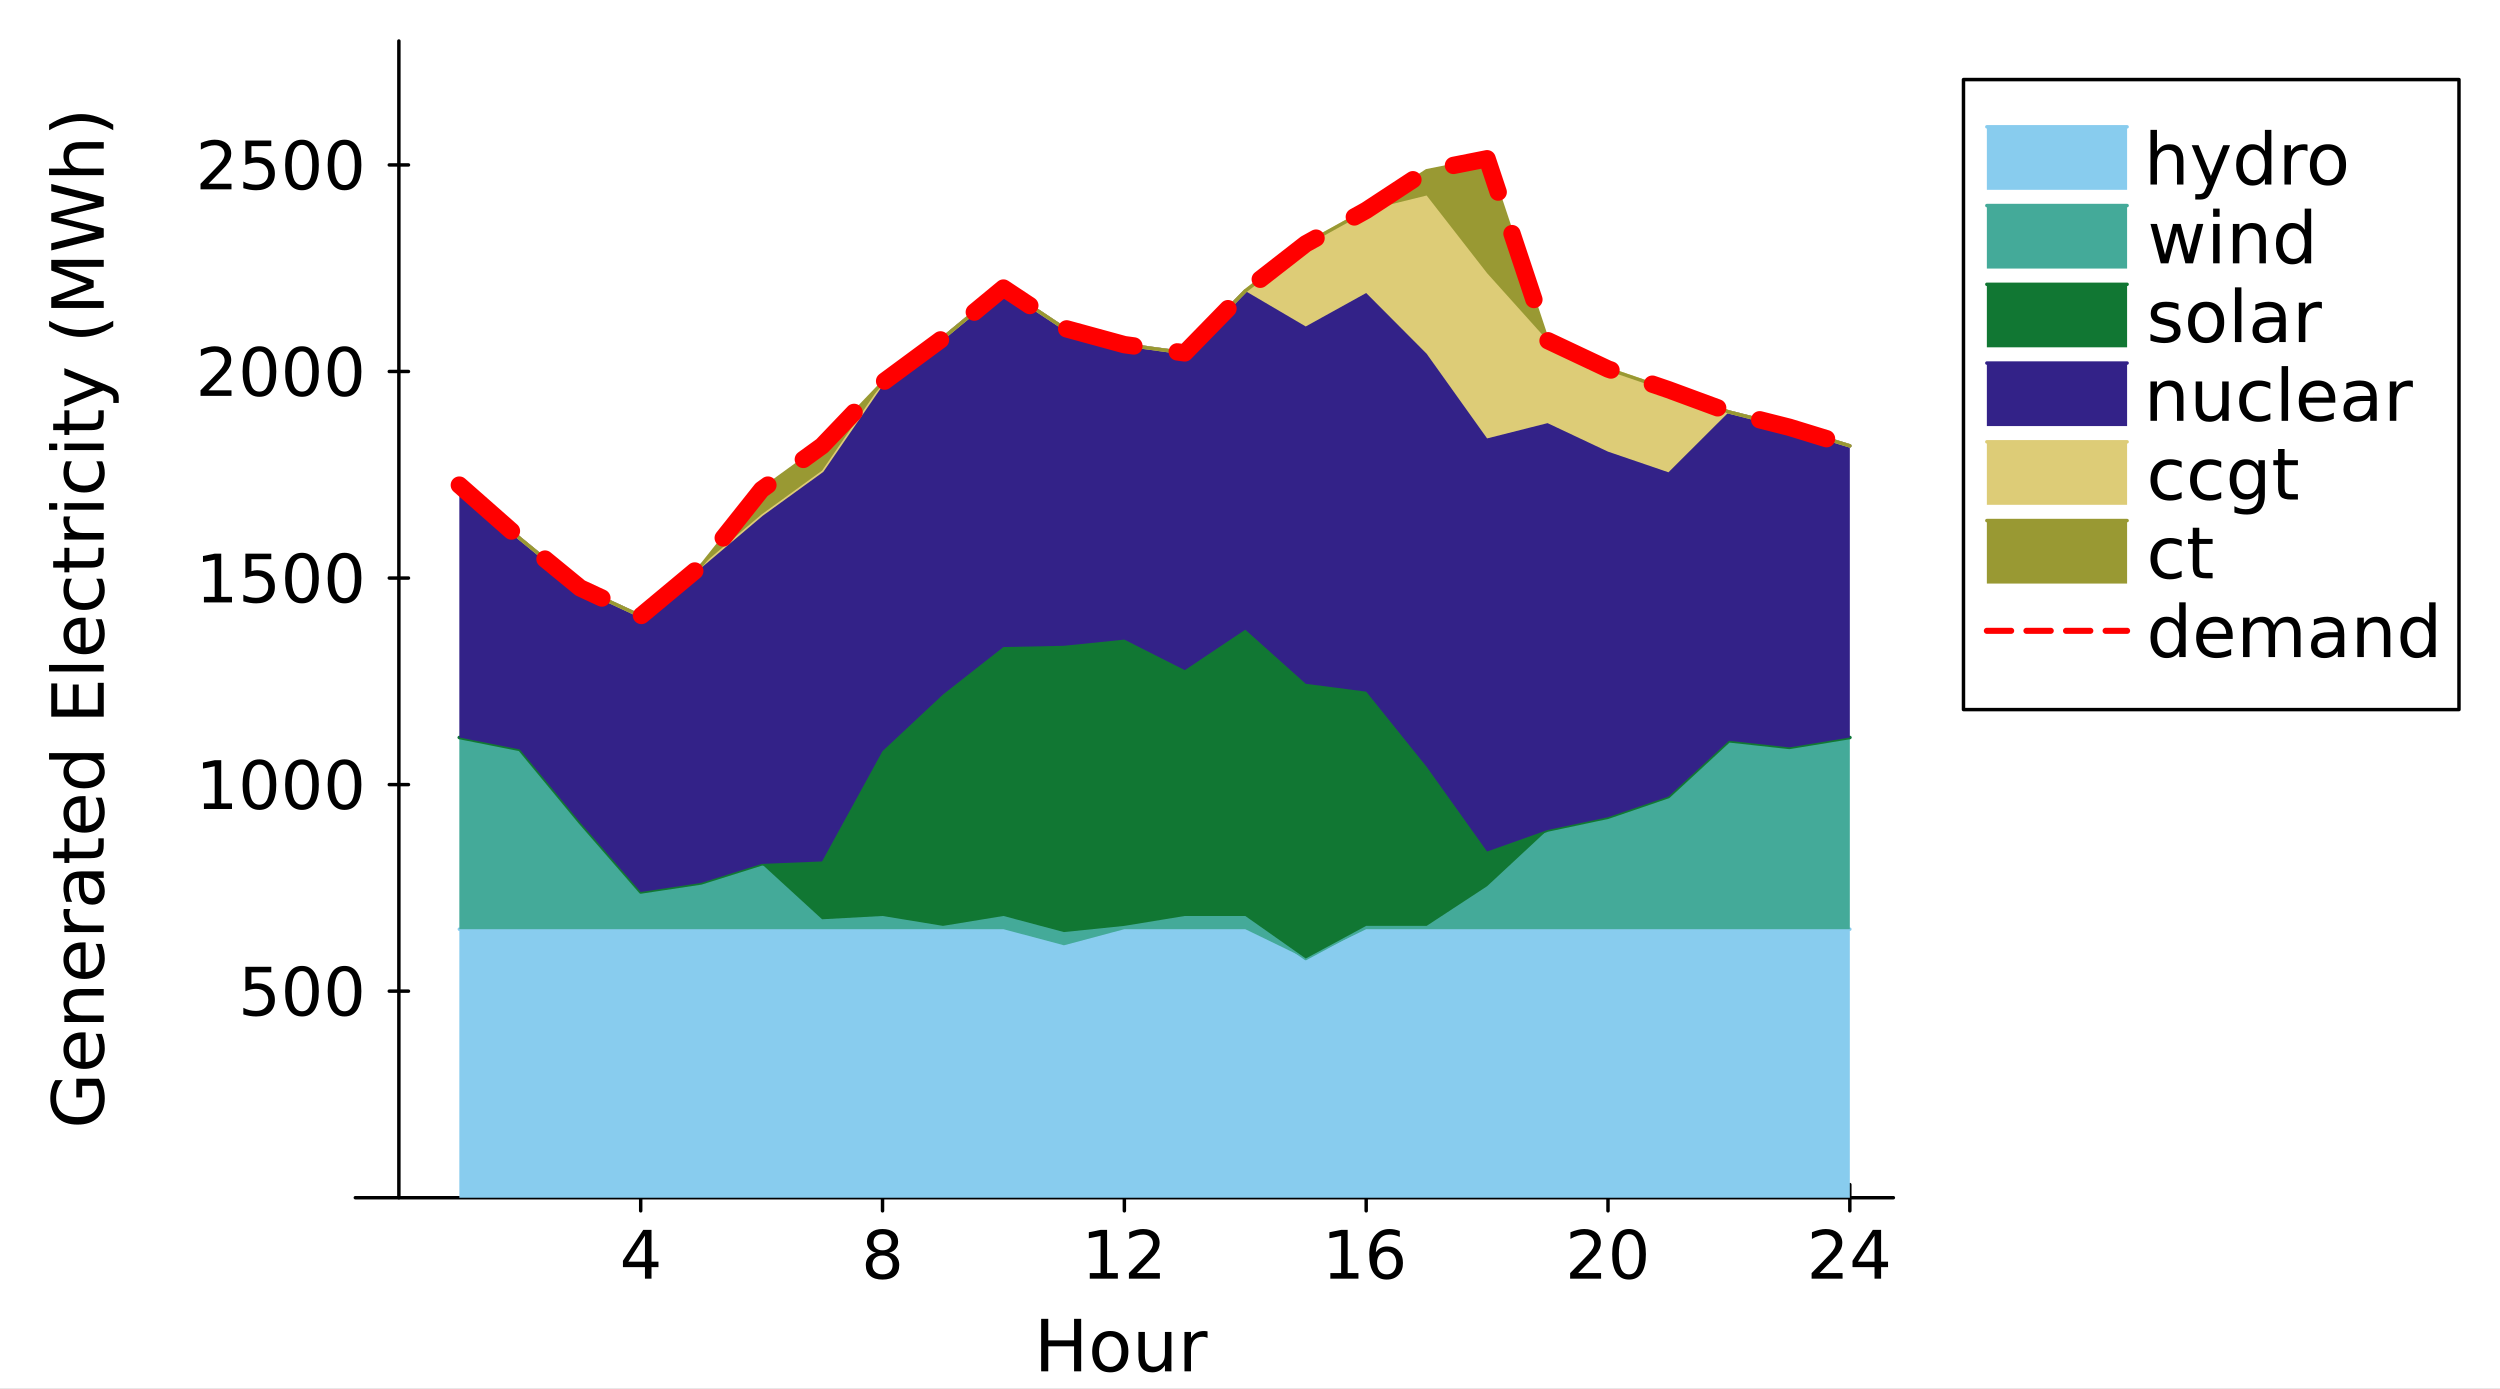
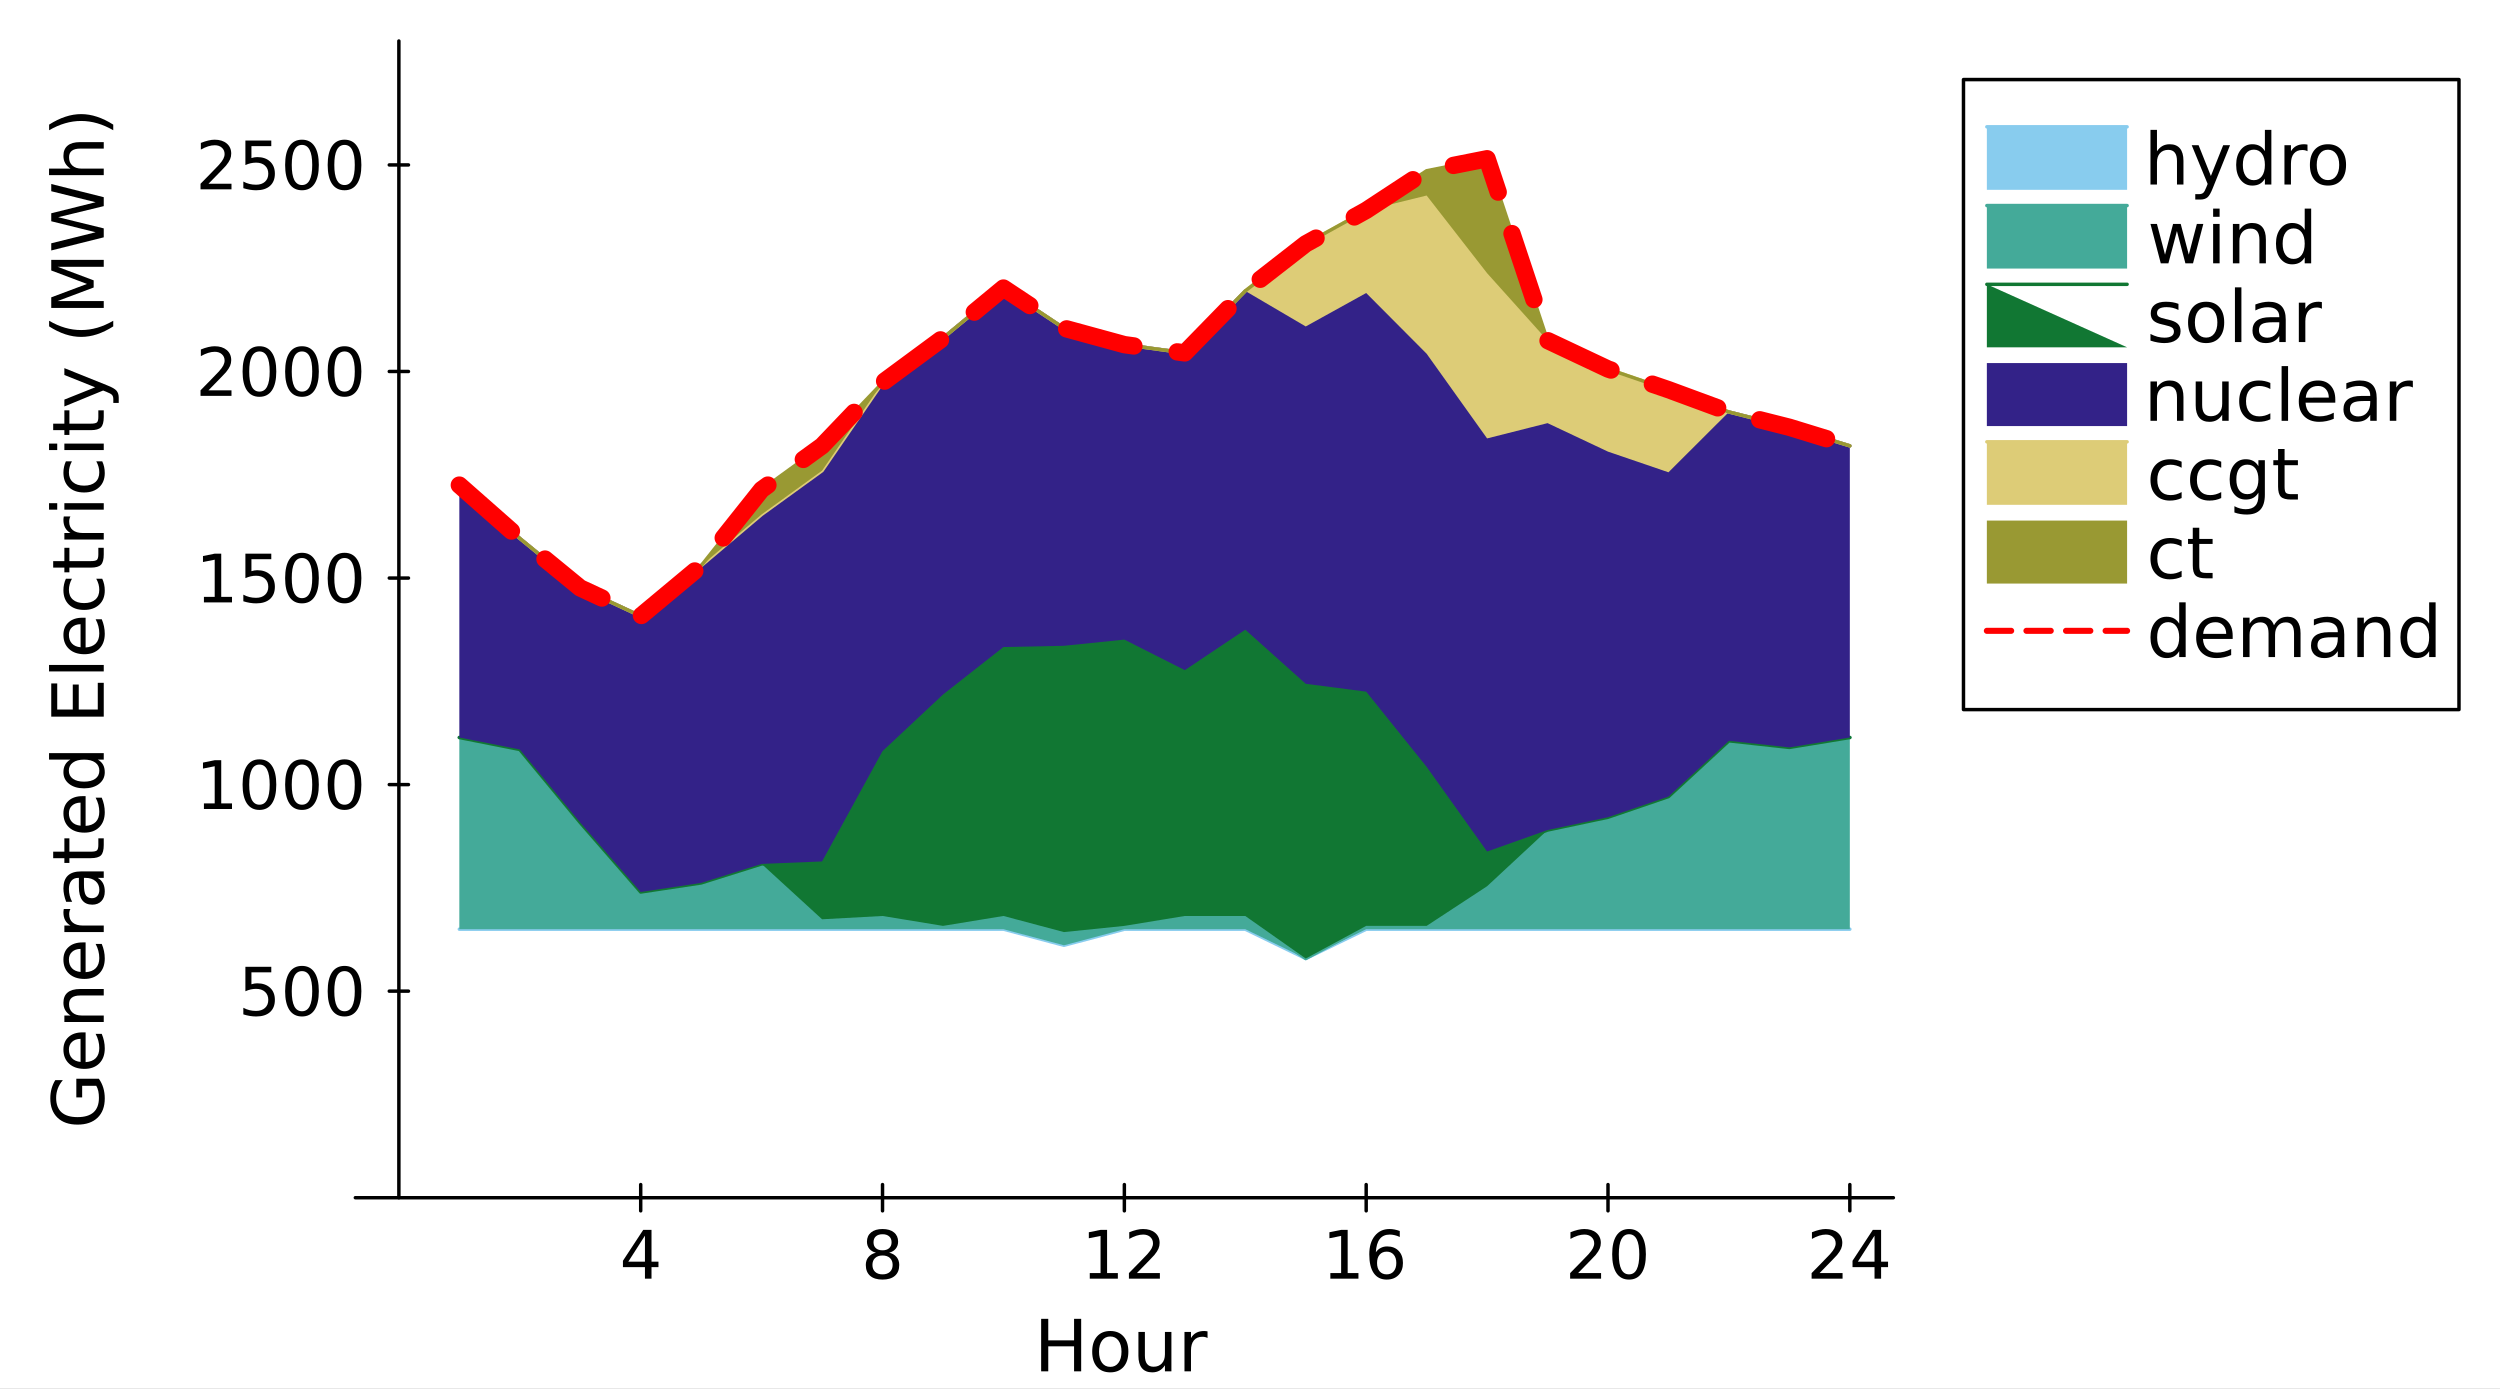
<svg xmlns="http://www.w3.org/2000/svg" width="900" height="500" viewBox="0 0 3600 2000">
  <rect x="0" y="0" width="3600" height="2000" fill="#333333" stroke="none" />
  <defs>
    <clipPath id="clip810">
      <rect x="0" y="0" width="3600" height="2000" />
    </clipPath>
  </defs>
  <path clip-path="url(#clip810)" d=" M0 2000 L3600 2000 L3600 0 L0 0  Z   " fill="#ffffff" fill-rule="evenodd" fill-opacity="1" />
  <defs>
    <clipPath id="clip811">
      <rect x="720" y="0" width="2521" height="2000" />
    </clipPath>
  </defs>
  <path clip-path="url(#clip810)" d=" M511.697 1724.7 L2726.44 1724.7 L2726.44 59.055 L511.697 59.055  Z   " fill="#ffffff" fill-rule="evenodd" fill-opacity="1" />
  <defs>
    <clipPath id="clip812">
      <rect x="511" y="59" width="2216" height="1667" />
    </clipPath>
  </defs>
  <polyline clip-path="url(#clip810)" style="stroke:#000000; stroke-linecap:round; stroke-linejoin:round; stroke-width:5; stroke-opacity:1; fill:none" points="   511.697,1724.7 2726.44,1724.7    " />
  <polyline clip-path="url(#clip810)" style="stroke:#000000; stroke-linecap:round; stroke-linejoin:round; stroke-width:5; stroke-opacity:1; fill:none" points="   922.608,1743.6 922.608,1705.8    " />
  <polyline clip-path="url(#clip810)" style="stroke:#000000; stroke-linecap:round; stroke-linejoin:round; stroke-width:5; stroke-opacity:1; fill:none" points="   1270.84,1743.6 1270.84,1705.8    " />
  <polyline clip-path="url(#clip810)" style="stroke:#000000; stroke-linecap:round; stroke-linejoin:round; stroke-width:5; stroke-opacity:1; fill:none" points="   1619.07,1743.6 1619.07,1705.8    " />
  <polyline clip-path="url(#clip810)" style="stroke:#000000; stroke-linecap:round; stroke-linejoin:round; stroke-width:5; stroke-opacity:1; fill:none" points="   1967.3,1743.6 1967.3,1705.8    " />
  <polyline clip-path="url(#clip810)" style="stroke:#000000; stroke-linecap:round; stroke-linejoin:round; stroke-width:5; stroke-opacity:1; fill:none" points="   2315.52,1743.6 2315.52,1705.8    " />
  <polyline clip-path="url(#clip810)" style="stroke:#000000; stroke-linecap:round; stroke-linejoin:round; stroke-width:5; stroke-opacity:1; fill:none" points="   2663.75,1743.6 2663.75,1705.8    " />
  <path clip-path="url(#clip810)" d="M928.72 1779.33 L904.74 1816.8 L928.72 1816.8 L928.72 1779.33 M926.228 1771.05 L938.171 1771.05 L938.171 1816.8 L948.186 1816.8 L948.186 1824.7 L938.171 1824.7 L938.171 1841.25 L928.72 1841.25 L928.72 1824.7 L897.029 1824.7 L897.029 1815.53 L926.228 1771.05 Z" fill="#000000" fill-rule="evenodd" fill-opacity="1" />
  <path clip-path="url(#clip810)" d="M1270.84 1807.91 Q1264.07 1807.91 1260.16 1811.53 Q1256.31 1815.15 1256.31 1821.5 Q1256.31 1827.85 1260.16 1831.47 Q1264.07 1835.09 1270.84 1835.09 Q1277.61 1835.09 1281.51 1831.47 Q1285.41 1827.8 1285.41 1821.5 Q1285.41 1815.15 1281.51 1811.53 Q1277.65 1807.91 1270.84 1807.91 M1261.34 1803.87 Q1255.23 1802.36 1251.79 1798.18 Q1248.41 1794 1248.41 1787.98 Q1248.41 1779.56 1254.38 1774.67 Q1260.4 1769.78 1270.84 1769.78 Q1281.32 1769.78 1287.29 1774.67 Q1293.27 1779.56 1293.27 1787.98 Q1293.27 1794 1289.83 1798.18 Q1286.45 1802.36 1280.38 1803.87 Q1287.25 1805.47 1291.06 1810.12 Q1294.91 1814.78 1294.91 1821.5 Q1294.91 1831.7 1288.66 1837.16 Q1282.45 1842.61 1270.84 1842.61 Q1259.22 1842.61 1252.97 1837.16 Q1246.76 1831.7 1246.76 1821.5 Q1246.76 1814.78 1250.62 1810.12 Q1254.47 1805.47 1261.34 1803.87 M1257.86 1788.87 Q1257.86 1794.32 1261.25 1797.38 Q1264.68 1800.44 1270.84 1800.44 Q1276.95 1800.44 1280.38 1797.38 Q1283.86 1794.32 1283.86 1788.87 Q1283.86 1783.42 1280.38 1780.36 Q1276.95 1777.3 1270.84 1777.3 Q1264.68 1777.3 1261.25 1780.36 Q1257.86 1783.42 1257.86 1788.87 Z" fill="#000000" fill-rule="evenodd" fill-opacity="1" />
  <path clip-path="url(#clip810)" d="M1569.27 1833.26 L1584.79 1833.26 L1584.79 1779.7 L1567.91 1783.09 L1567.91 1774.44 L1584.7 1771.05 L1594.19 1771.05 L1594.19 1833.26 L1609.71 1833.26 L1609.71 1841.25 L1569.27 1841.25 L1569.27 1833.26 Z" fill="#000000" fill-rule="evenodd" fill-opacity="1" />
  <path clip-path="url(#clip810)" d="M1637.07 1833.26 L1670.22 1833.26 L1670.22 1841.25 L1625.65 1841.25 L1625.65 1833.26 Q1631.06 1827.66 1640.37 1818.26 Q1649.72 1808.81 1652.12 1806.08 Q1656.68 1800.95 1658.47 1797.43 Q1660.3 1793.85 1660.3 1790.42 Q1660.3 1784.83 1656.35 1781.3 Q1652.45 1777.77 1646.15 1777.77 Q1641.68 1777.77 1636.7 1779.33 Q1631.76 1780.88 1626.12 1784.03 L1626.12 1774.44 Q1631.86 1772.13 1636.84 1770.96 Q1641.82 1769.78 1645.96 1769.78 Q1656.87 1769.78 1663.36 1775.23 Q1669.85 1780.69 1669.85 1789.81 Q1669.85 1794.14 1668.2 1798.04 Q1666.6 1801.89 1662.32 1807.16 Q1661.15 1808.52 1654.85 1815.06 Q1648.55 1821.55 1637.07 1833.26 Z" fill="#000000" fill-rule="evenodd" fill-opacity="1" />
  <path clip-path="url(#clip810)" d="M1915.72 1833.26 L1931.23 1833.26 L1931.23 1779.7 L1914.35 1783.09 L1914.35 1774.44 L1931.14 1771.05 L1940.64 1771.05 L1940.64 1833.26 L1956.15 1833.26 L1956.15 1841.25 L1915.72 1841.25 L1915.72 1833.26 Z" fill="#000000" fill-rule="evenodd" fill-opacity="1" />
  <path clip-path="url(#clip810)" d="M1996.82 1802.36 Q1990.43 1802.36 1986.67 1806.74 Q1982.95 1811.11 1982.95 1818.73 Q1982.95 1826.3 1986.67 1830.72 Q1990.43 1835.09 1996.82 1835.09 Q2003.22 1835.09 2006.93 1830.72 Q2010.69 1826.3 2010.69 1818.73 Q2010.69 1811.11 2006.93 1806.74 Q2003.22 1802.36 1996.82 1802.36 M2015.68 1772.6 L2015.68 1781.25 Q2012.11 1779.56 2008.44 1778.67 Q2004.82 1777.77 2001.24 1777.77 Q1991.84 1777.77 1986.86 1784.12 Q1981.92 1790.47 1981.21 1803.31 Q1983.99 1799.21 1988.17 1797.05 Q1992.36 1794.84 1997.39 1794.84 Q2007.97 1794.84 2014.08 1801.28 Q2020.24 1807.68 2020.24 1818.73 Q2020.24 1829.54 2013.84 1836.08 Q2007.45 1842.61 1996.82 1842.61 Q1984.65 1842.61 1978.2 1833.3 Q1971.76 1823.95 1971.76 1806.22 Q1971.76 1789.58 1979.66 1779.7 Q1987.56 1769.78 2000.87 1769.78 Q2004.44 1769.78 2008.06 1770.49 Q2011.73 1771.19 2015.68 1772.6 Z" fill="#000000" fill-rule="evenodd" fill-opacity="1" />
  <path clip-path="url(#clip810)" d="M2272.41 1833.26 L2305.56 1833.26 L2305.56 1841.25 L2260.98 1841.25 L2260.98 1833.26 Q2266.39 1827.66 2275.7 1818.26 Q2285.06 1808.81 2287.45 1806.08 Q2292.02 1800.95 2293.8 1797.43 Q2295.64 1793.85 2295.64 1790.42 Q2295.64 1784.83 2291.69 1781.3 Q2287.78 1777.77 2281.48 1777.77 Q2277.02 1777.77 2272.03 1779.33 Q2267.09 1780.88 2261.45 1784.03 L2261.45 1774.44 Q2267.19 1772.13 2272.17 1770.96 Q2277.16 1769.78 2281.29 1769.78 Q2292.2 1769.78 2298.69 1775.23 Q2305.18 1780.69 2305.18 1789.81 Q2305.18 1794.14 2303.53 1798.04 Q2301.94 1801.89 2297.66 1807.16 Q2296.48 1808.52 2290.18 1815.06 Q2283.88 1821.55 2272.41 1833.26 Z" fill="#000000" fill-rule="evenodd" fill-opacity="1" />
  <path clip-path="url(#clip810)" d="M2345.81 1777.3 Q2338.47 1777.3 2334.76 1784.54 Q2331.09 1791.74 2331.09 1806.22 Q2331.09 1820.66 2334.76 1827.9 Q2338.47 1835.09 2345.81 1835.09 Q2353.19 1835.09 2356.85 1827.9 Q2360.57 1820.66 2360.57 1806.22 Q2360.57 1791.74 2356.85 1784.54 Q2353.19 1777.3 2345.81 1777.3 M2345.81 1769.78 Q2357.61 1769.78 2363.81 1779.14 Q2370.07 1788.45 2370.07 1806.22 Q2370.07 1823.95 2363.81 1833.3 Q2357.61 1842.61 2345.81 1842.61 Q2334 1842.61 2327.75 1833.3 Q2321.54 1823.95 2321.54 1806.22 Q2321.54 1788.45 2327.75 1779.14 Q2334 1769.78 2345.81 1769.78 Z" fill="#000000" fill-rule="evenodd" fill-opacity="1" />
  <path clip-path="url(#clip810)" d="M2620.14 1833.26 L2653.29 1833.26 L2653.29 1841.25 L2608.72 1841.25 L2608.72 1833.26 Q2614.13 1827.66 2623.44 1818.26 Q2632.79 1808.81 2635.19 1806.08 Q2639.75 1800.95 2641.54 1797.43 Q2643.37 1793.85 2643.37 1790.42 Q2643.37 1784.83 2639.42 1781.3 Q2635.52 1777.77 2629.22 1777.77 Q2624.75 1777.77 2619.77 1779.33 Q2614.83 1780.88 2609.19 1784.03 L2609.19 1774.44 Q2614.92 1772.13 2619.91 1770.96 Q2624.89 1769.78 2629.03 1769.78 Q2639.94 1769.78 2646.43 1775.23 Q2652.92 1780.69 2652.92 1789.81 Q2652.92 1794.14 2651.27 1798.04 Q2649.67 1801.89 2645.39 1807.16 Q2644.22 1808.52 2637.92 1815.06 Q2631.62 1821.55 2620.14 1833.26 Z" fill="#000000" fill-rule="evenodd" fill-opacity="1" />
  <path clip-path="url(#clip810)" d="M2699.32 1779.33 L2675.34 1816.8 L2699.32 1816.8 L2699.32 1779.33 M2696.83 1771.05 L2708.78 1771.05 L2708.78 1816.8 L2718.79 1816.8 L2718.79 1824.7 L2708.78 1824.7 L2708.78 1841.25 L2699.32 1841.25 L2699.32 1824.7 L2667.63 1824.7 L2667.63 1815.53 L2696.83 1771.05 Z" fill="#000000" fill-rule="evenodd" fill-opacity="1" />
  <path clip-path="url(#clip810)" d="M1499.26 1899.12 L1509.49 1899.12 L1509.49 1930.11 L1546.66 1930.11 L1546.66 1899.12 L1556.88 1899.12 L1556.88 1974.72 L1546.66 1974.72 L1546.66 1938.72 L1509.49 1938.72 L1509.49 1974.72 L1499.26 1974.72 L1499.26 1899.12 Z" fill="#000000" fill-rule="evenodd" fill-opacity="1" />
  <path clip-path="url(#clip810)" d="M1598.81 1924.54 Q1591.32 1924.54 1586.96 1930.41 Q1582.61 1936.24 1582.61 1946.41 Q1582.61 1956.59 1586.91 1962.47 Q1591.27 1968.29 1598.81 1968.29 Q1606.26 1968.29 1610.61 1962.42 Q1614.96 1956.54 1614.96 1946.41 Q1614.96 1936.34 1610.61 1930.46 Q1606.26 1924.54 1598.81 1924.54 M1598.81 1916.64 Q1610.96 1916.64 1617.9 1924.54 Q1624.84 1932.44 1624.84 1946.41 Q1624.84 1960.34 1617.9 1968.29 Q1610.96 1976.19 1598.81 1976.19 Q1586.61 1976.19 1579.67 1968.29 Q1572.78 1960.34 1572.78 1946.41 Q1572.78 1932.44 1579.67 1924.54 Q1586.61 1916.64 1598.81 1916.64 Z" fill="#000000" fill-rule="evenodd" fill-opacity="1" />
  <path clip-path="url(#clip810)" d="M1639.32 1952.34 L1639.32 1918.01 L1648.64 1918.01 L1648.64 1951.98 Q1648.64 1960.04 1651.78 1964.09 Q1654.92 1968.09 1661.2 1968.09 Q1668.74 1968.09 1673.1 1963.28 Q1677.5 1958.47 1677.5 1950.16 L1677.5 1918.01 L1686.82 1918.01 L1686.82 1974.72 L1677.5 1974.72 L1677.5 1966.01 Q1674.11 1971.18 1669.6 1973.71 Q1665.15 1976.19 1659.22 1976.19 Q1649.45 1976.19 1644.38 1970.11 Q1639.32 1964.04 1639.32 1952.34 M1662.77 1916.64 L1662.77 1916.64 Z" fill="#000000" fill-rule="evenodd" fill-opacity="1" />
  <path clip-path="url(#clip810)" d="M1738.87 1926.72 Q1737.3 1925.81 1735.43 1925.4 Q1733.61 1924.94 1731.38 1924.94 Q1723.48 1924.94 1719.22 1930.11 Q1715.02 1935.22 1715.02 1944.84 L1715.02 1974.72 L1705.65 1974.72 L1705.65 1918.01 L1715.02 1918.01 L1715.02 1926.82 Q1717.96 1921.65 1722.67 1919.17 Q1727.38 1916.64 1734.11 1916.64 Q1735.07 1916.64 1736.24 1916.79 Q1737.4 1916.89 1738.82 1917.15 L1738.87 1926.72 Z" fill="#000000" fill-rule="evenodd" fill-opacity="1" />
  <polyline clip-path="url(#clip810)" style="stroke:#000000; stroke-linecap:round; stroke-linejoin:round; stroke-width:5; stroke-opacity:1; fill:none" points="   574.379,1724.7 574.379,59.055    " />
  <polyline clip-path="url(#clip810)" style="stroke:#000000; stroke-linecap:round; stroke-linejoin:round; stroke-width:5; stroke-opacity:1; fill:none" points="   560.562,1427.26 588.195,1427.26    " />
  <polyline clip-path="url(#clip810)" style="stroke:#000000; stroke-linecap:round; stroke-linejoin:round; stroke-width:5; stroke-opacity:1; fill:none" points="   560.562,1129.83 588.195,1129.83    " />
  <polyline clip-path="url(#clip810)" style="stroke:#000000; stroke-linecap:round; stroke-linejoin:round; stroke-width:5; stroke-opacity:1; fill:none" points="   560.562,832.39 588.195,832.39    " />
  <polyline clip-path="url(#clip810)" style="stroke:#000000; stroke-linecap:round; stroke-linejoin:round; stroke-width:5; stroke-opacity:1; fill:none" points="   560.562,534.954 588.195,534.954    " />
  <polyline clip-path="url(#clip810)" style="stroke:#000000; stroke-linecap:round; stroke-linejoin:round; stroke-width:5; stroke-opacity:1; fill:none" points="   560.562,237.517 588.195,237.517    " />
  <path clip-path="url(#clip810)" d="M353.366 1392.16 L390.652 1392.16 L390.652 1400.16 L362.064 1400.16 L362.064 1417.37 Q364.133 1416.66 366.202 1416.33 Q368.271 1415.96 370.34 1415.96 Q382.094 1415.96 388.959 1422.4 Q395.824 1428.84 395.824 1439.84 Q395.824 1451.17 388.771 1457.47 Q381.718 1463.73 368.882 1463.73 Q364.462 1463.73 359.854 1462.97 Q355.293 1462.22 350.403 1460.72 L350.403 1451.17 Q354.635 1453.48 359.149 1454.61 Q363.663 1455.73 368.694 1455.73 Q376.828 1455.73 381.577 1451.45 Q386.326 1447.18 386.326 1439.84 Q386.326 1432.51 381.577 1428.23 Q376.828 1423.95 368.694 1423.95 Q364.885 1423.95 361.077 1424.79 Q357.315 1425.64 353.366 1427.43 L353.366 1392.16 Z" fill="#000000" fill-rule="evenodd" fill-opacity="1" />
  <path clip-path="url(#clip810)" d="M434.85 1398.42 Q427.515 1398.42 423.801 1405.66 Q420.133 1412.85 420.133 1427.33 Q420.133 1441.77 423.801 1449.01 Q427.515 1456.2 434.85 1456.2 Q442.232 1456.2 445.9 1449.01 Q449.614 1441.77 449.614 1427.33 Q449.614 1412.85 445.9 1405.66 Q442.232 1398.42 434.85 1398.42 M434.85 1390.89 Q446.652 1390.89 452.859 1400.25 Q459.112 1409.56 459.112 1427.33 Q459.112 1445.06 452.859 1454.42 Q446.652 1463.73 434.85 1463.73 Q423.048 1463.73 416.795 1454.42 Q410.588 1445.06 410.588 1427.33 Q410.588 1409.56 416.795 1400.25 Q423.048 1390.89 434.85 1390.89 Z" fill="#000000" fill-rule="evenodd" fill-opacity="1" />
  <path clip-path="url(#clip810)" d="M496.117 1398.42 Q488.782 1398.42 485.067 1405.66 Q481.399 1412.85 481.399 1427.33 Q481.399 1441.77 485.067 1449.01 Q488.782 1456.2 496.117 1456.2 Q503.499 1456.2 507.166 1449.01 Q510.881 1441.77 510.881 1427.33 Q510.881 1412.85 507.166 1405.66 Q503.499 1398.42 496.117 1398.42 M496.117 1390.89 Q507.918 1390.89 514.125 1400.25 Q520.379 1409.56 520.379 1427.33 Q520.379 1445.06 514.125 1454.42 Q507.918 1463.73 496.117 1463.73 Q484.315 1463.73 478.061 1454.42 Q471.855 1445.06 471.855 1427.33 Q471.855 1409.56 478.061 1400.25 Q484.315 1390.89 496.117 1390.89 Z" fill="#000000" fill-rule="evenodd" fill-opacity="1" />
  <path clip-path="url(#clip810)" d="M293.651 1156.93 L309.167 1156.93 L309.167 1103.38 L292.287 1106.76 L292.287 1098.11 L309.073 1094.73 L318.571 1094.73 L318.571 1156.93 L334.088 1156.93 L334.088 1164.93 L293.651 1164.93 L293.651 1156.93 Z" fill="#000000" fill-rule="evenodd" fill-opacity="1" />
  <path clip-path="url(#clip810)" d="M373.584 1100.98 Q366.249 1100.98 362.534 1108.22 Q358.867 1115.42 358.867 1129.9 Q358.867 1144.33 362.534 1151.57 Q366.249 1158.77 373.584 1158.77 Q380.966 1158.77 384.633 1151.57 Q388.348 1144.33 388.348 1129.9 Q388.348 1115.42 384.633 1108.22 Q380.966 1100.98 373.584 1100.98 M373.584 1093.46 Q385.386 1093.46 391.592 1102.81 Q397.846 1112.12 397.846 1129.9 Q397.846 1147.62 391.592 1156.98 Q385.386 1166.29 373.584 1166.29 Q361.782 1166.29 355.528 1156.98 Q349.322 1147.62 349.322 1129.9 Q349.322 1112.12 355.528 1102.81 Q361.782 1093.46 373.584 1093.46 Z" fill="#000000" fill-rule="evenodd" fill-opacity="1" />
  <path clip-path="url(#clip810)" d="M434.85 1100.98 Q427.515 1100.98 423.801 1108.22 Q420.133 1115.42 420.133 1129.9 Q420.133 1144.33 423.801 1151.57 Q427.515 1158.77 434.85 1158.77 Q442.232 1158.77 445.9 1151.57 Q449.614 1144.33 449.614 1129.9 Q449.614 1115.42 445.9 1108.22 Q442.232 1100.98 434.85 1100.98 M434.85 1093.46 Q446.652 1093.46 452.859 1102.81 Q459.112 1112.12 459.112 1129.9 Q459.112 1147.62 452.859 1156.98 Q446.652 1166.29 434.85 1166.29 Q423.048 1166.29 416.795 1156.98 Q410.588 1147.62 410.588 1129.9 Q410.588 1112.12 416.795 1102.81 Q423.048 1093.46 434.85 1093.46 Z" fill="#000000" fill-rule="evenodd" fill-opacity="1" />
  <path clip-path="url(#clip810)" d="M496.117 1100.98 Q488.782 1100.98 485.067 1108.22 Q481.399 1115.42 481.399 1129.9 Q481.399 1144.33 485.067 1151.57 Q488.782 1158.77 496.117 1158.77 Q503.499 1158.77 507.166 1151.57 Q510.881 1144.33 510.881 1129.9 Q510.881 1115.42 507.166 1108.22 Q503.499 1100.98 496.117 1100.98 M496.117 1093.46 Q507.918 1093.46 514.125 1102.81 Q520.379 1112.12 520.379 1129.9 Q520.379 1147.62 514.125 1156.98 Q507.918 1166.29 496.117 1166.29 Q484.315 1166.29 478.061 1156.98 Q471.855 1147.62 471.855 1129.9 Q471.855 1112.12 478.061 1102.81 Q484.315 1093.46 496.117 1093.46 Z" fill="#000000" fill-rule="evenodd" fill-opacity="1" />
  <path clip-path="url(#clip810)" d="M293.651 859.497 L309.167 859.497 L309.167 805.942 L292.287 809.327 L292.287 800.676 L309.073 797.29 L318.571 797.29 L318.571 859.497 L334.088 859.497 L334.088 867.49 L293.651 867.49 L293.651 859.497 Z" fill="#000000" fill-rule="evenodd" fill-opacity="1" />
  <path clip-path="url(#clip810)" d="M353.366 797.29 L390.652 797.29 L390.652 805.283 L362.064 805.283 L362.064 822.493 Q364.133 821.787 366.202 821.458 Q368.271 821.082 370.34 821.082 Q382.094 821.082 388.959 827.524 Q395.824 833.965 395.824 844.968 Q395.824 856.3 388.771 862.6 Q381.718 868.854 368.882 868.854 Q364.462 868.854 359.854 868.101 Q355.293 867.349 350.403 865.844 L350.403 856.3 Q354.635 858.603 359.149 859.732 Q363.663 860.86 368.694 860.86 Q376.828 860.86 381.577 856.582 Q386.326 852.303 386.326 844.968 Q386.326 837.633 381.577 833.354 Q376.828 829.075 368.694 829.075 Q364.885 829.075 361.077 829.922 Q357.315 830.768 353.366 832.555 L353.366 797.29 Z" fill="#000000" fill-rule="evenodd" fill-opacity="1" />
  <path clip-path="url(#clip810)" d="M434.85 803.544 Q427.515 803.544 423.801 810.785 Q420.133 817.979 420.133 832.461 Q420.133 846.896 423.801 854.137 Q427.515 861.331 434.85 861.331 Q442.232 861.331 445.9 854.137 Q449.614 846.896 449.614 832.461 Q449.614 817.979 445.9 810.785 Q442.232 803.544 434.85 803.544 M434.85 796.021 Q446.652 796.021 452.859 805.377 Q459.112 814.687 459.112 832.461 Q459.112 850.187 452.859 859.544 Q446.652 868.854 434.85 868.854 Q423.048 868.854 416.795 859.544 Q410.588 850.187 410.588 832.461 Q410.588 814.687 416.795 805.377 Q423.048 796.021 434.85 796.021 Z" fill="#000000" fill-rule="evenodd" fill-opacity="1" />
  <path clip-path="url(#clip810)" d="M496.117 803.544 Q488.782 803.544 485.067 810.785 Q481.399 817.979 481.399 832.461 Q481.399 846.896 485.067 854.137 Q488.782 861.331 496.117 861.331 Q503.499 861.331 507.166 854.137 Q510.881 846.896 510.881 832.461 Q510.881 817.979 507.166 810.785 Q503.499 803.544 496.117 803.544 M496.117 796.021 Q507.918 796.021 514.125 805.377 Q520.379 814.687 520.379 832.461 Q520.379 850.187 514.125 859.544 Q507.918 868.854 496.117 868.854 Q484.315 868.854 478.061 859.544 Q471.855 850.187 471.855 832.461 Q471.855 814.687 478.061 805.377 Q484.315 796.021 496.117 796.021 Z" fill="#000000" fill-rule="evenodd" fill-opacity="1" />
  <path clip-path="url(#clip810)" d="M300.187 562.06 L333.335 562.06 L333.335 570.054 L288.761 570.054 L288.761 562.06 Q294.168 556.465 303.478 547.061 Q312.835 537.61 315.233 534.883 Q319.794 529.758 321.58 526.231 Q323.414 522.658 323.414 519.226 Q323.414 513.63 319.465 510.104 Q315.562 506.577 309.261 506.577 Q304.795 506.577 299.81 508.129 Q294.873 509.681 289.231 512.831 L289.231 503.239 Q294.967 500.935 299.952 499.76 Q304.936 498.584 309.073 498.584 Q319.982 498.584 326.47 504.038 Q332.959 509.493 332.959 518.614 Q332.959 522.94 331.313 526.843 Q329.715 530.698 325.436 535.965 Q324.261 537.328 317.96 543.864 Q311.659 550.352 300.187 562.06 Z" fill="#000000" fill-rule="evenodd" fill-opacity="1" />
  <path clip-path="url(#clip810)" d="M373.584 506.107 Q366.249 506.107 362.534 513.348 Q358.867 520.542 358.867 535.024 Q358.867 549.459 362.534 556.7 Q366.249 563.894 373.584 563.894 Q380.966 563.894 384.633 556.7 Q388.348 549.459 388.348 535.024 Q388.348 520.542 384.633 513.348 Q380.966 506.107 373.584 506.107 M373.584 498.584 Q385.386 498.584 391.592 507.941 Q397.846 517.251 397.846 535.024 Q397.846 552.75 391.592 562.107 Q385.386 571.417 373.584 571.417 Q361.782 571.417 355.528 562.107 Q349.322 552.75 349.322 535.024 Q349.322 517.251 355.528 507.941 Q361.782 498.584 373.584 498.584 Z" fill="#000000" fill-rule="evenodd" fill-opacity="1" />
  <path clip-path="url(#clip810)" d="M434.85 506.107 Q427.515 506.107 423.801 513.348 Q420.133 520.542 420.133 535.024 Q420.133 549.459 423.801 556.7 Q427.515 563.894 434.85 563.894 Q442.232 563.894 445.9 556.7 Q449.614 549.459 449.614 535.024 Q449.614 520.542 445.9 513.348 Q442.232 506.107 434.85 506.107 M434.85 498.584 Q446.652 498.584 452.859 507.941 Q459.112 517.251 459.112 535.024 Q459.112 552.75 452.859 562.107 Q446.652 571.417 434.85 571.417 Q423.048 571.417 416.795 562.107 Q410.588 552.75 410.588 535.024 Q410.588 517.251 416.795 507.941 Q423.048 498.584 434.85 498.584 Z" fill="#000000" fill-rule="evenodd" fill-opacity="1" />
  <path clip-path="url(#clip810)" d="M496.117 506.107 Q488.782 506.107 485.067 513.348 Q481.399 520.542 481.399 535.024 Q481.399 549.459 485.067 556.7 Q488.782 563.894 496.117 563.894 Q503.499 563.894 507.166 556.7 Q510.881 549.459 510.881 535.024 Q510.881 520.542 507.166 513.348 Q503.499 506.107 496.117 506.107 M496.117 498.584 Q507.918 498.584 514.125 507.941 Q520.379 517.251 520.379 535.024 Q520.379 552.75 514.125 562.107 Q507.918 571.417 496.117 571.417 Q484.315 571.417 478.061 562.107 Q471.855 552.75 471.855 535.024 Q471.855 517.251 478.061 507.941 Q484.315 498.584 496.117 498.584 Z" fill="#000000" fill-rule="evenodd" fill-opacity="1" />
  <path clip-path="url(#clip810)" d="M300.187 264.624 L333.335 264.624 L333.335 272.617 L288.761 272.617 L288.761 264.624 Q294.168 259.028 303.478 249.625 Q312.835 240.174 315.233 237.447 Q319.794 232.321 321.58 228.795 Q323.414 225.221 323.414 221.789 Q323.414 216.194 319.465 212.667 Q315.562 209.141 309.261 209.141 Q304.795 209.141 299.81 210.692 Q294.873 212.244 289.231 215.394 L289.231 205.802 Q294.967 203.498 299.952 202.323 Q304.936 201.148 309.073 201.148 Q319.982 201.148 326.47 206.602 Q332.959 212.056 332.959 221.178 Q332.959 225.504 331.313 229.406 Q329.715 233.262 325.436 238.528 Q324.261 239.892 317.96 246.427 Q311.659 252.916 300.187 264.624 Z" fill="#000000" fill-rule="evenodd" fill-opacity="1" />
  <path clip-path="url(#clip810)" d="M353.366 202.417 L390.652 202.417 L390.652 210.41 L362.064 210.41 L362.064 227.619 Q364.133 226.914 366.202 226.585 Q368.271 226.209 370.34 226.209 Q382.094 226.209 388.959 232.651 Q395.824 239.092 395.824 250.095 Q395.824 261.426 388.771 267.727 Q381.718 273.981 368.882 273.981 Q364.462 273.981 359.854 273.228 Q355.293 272.476 350.403 270.971 L350.403 261.426 Q354.635 263.73 359.149 264.859 Q363.663 265.987 368.694 265.987 Q376.828 265.987 381.577 261.709 Q386.326 257.43 386.326 250.095 Q386.326 242.76 381.577 238.481 Q376.828 234.202 368.694 234.202 Q364.885 234.202 361.077 235.049 Q357.315 235.895 353.366 237.682 L353.366 202.417 Z" fill="#000000" fill-rule="evenodd" fill-opacity="1" />
  <path clip-path="url(#clip810)" d="M434.85 208.671 Q427.515 208.671 423.801 215.912 Q420.133 223.106 420.133 237.588 Q420.133 252.023 423.801 259.264 Q427.515 266.458 434.85 266.458 Q442.232 266.458 445.9 259.264 Q449.614 252.023 449.614 237.588 Q449.614 223.106 445.9 215.912 Q442.232 208.671 434.85 208.671 M434.85 201.148 Q446.652 201.148 452.859 210.504 Q459.112 219.814 459.112 237.588 Q459.112 255.314 452.859 264.671 Q446.652 273.981 434.85 273.981 Q423.048 273.981 416.795 264.671 Q410.588 255.314 410.588 237.588 Q410.588 219.814 416.795 210.504 Q423.048 201.148 434.85 201.148 Z" fill="#000000" fill-rule="evenodd" fill-opacity="1" />
  <path clip-path="url(#clip810)" d="M496.117 208.671 Q488.782 208.671 485.067 215.912 Q481.399 223.106 481.399 237.588 Q481.399 252.023 485.067 259.264 Q488.782 266.458 496.117 266.458 Q503.499 266.458 507.166 259.264 Q510.881 252.023 510.881 237.588 Q510.881 223.106 507.166 215.912 Q503.499 208.671 496.117 208.671 M496.117 201.148 Q507.918 201.148 514.125 210.504 Q520.379 219.814 520.379 237.588 Q520.379 255.314 514.125 264.671 Q507.918 273.981 496.117 273.981 Q484.315 273.981 478.061 264.671 Q471.855 255.314 471.855 237.588 Q471.855 219.814 478.061 210.504 Q484.315 201.148 496.117 201.148 Z" fill="#000000" fill-rule="evenodd" fill-opacity="1" />
  <path clip-path="url(#clip810)" d="M138.614 1563.54 L118.309 1563.54 L118.309 1580.25 L109.903 1580.25 L109.903 1553.42 L142.361 1553.42 Q146.564 1559.34 148.741 1566.48 Q150.868 1573.62 150.868 1581.72 Q150.868 1599.44 140.538 1609.47 Q130.158 1619.45 111.676 1619.45 Q93.143 1619.45 82.813 1609.47 Q72.432 1599.44 72.432 1581.72 Q72.432 1574.33 74.255 1567.69 Q76.078 1561.01 79.623 1555.39 L90.51 1555.39 Q85.699 1561.06 83.269 1567.44 Q80.838 1573.82 80.838 1580.86 Q80.838 1594.73 88.585 1601.72 Q96.333 1608.66 111.676 1608.66 Q126.968 1608.66 134.715 1601.72 Q142.462 1594.73 142.462 1580.86 Q142.462 1575.44 141.551 1571.19 Q140.589 1566.94 138.614 1563.54 Z" fill="#000000" fill-rule="evenodd" fill-opacity="1" />
  <path clip-path="url(#clip810)" d="M118.714 1486.63 L123.271 1486.63 L123.271 1529.46 Q132.892 1528.86 137.956 1523.69 Q142.969 1518.48 142.969 1509.21 Q142.969 1503.84 141.652 1498.83 Q140.336 1493.77 137.703 1488.8 L146.513 1488.8 Q148.64 1493.82 149.754 1499.08 Q150.868 1504.35 150.868 1509.77 Q150.868 1523.34 142.969 1531.29 Q135.07 1539.19 121.6 1539.19 Q107.675 1539.19 99.523 1531.69 Q91.32 1524.15 91.32 1511.39 Q91.32 1499.94 98.713 1493.31 Q106.055 1486.63 118.714 1486.63 M115.98 1495.94 Q108.334 1496.04 103.776 1500.25 Q99.219 1504.4 99.219 1511.29 Q99.219 1519.08 103.624 1523.79 Q108.03 1528.45 116.03 1529.16 L115.98 1495.94 Z" fill="#000000" fill-rule="evenodd" fill-opacity="1" />
  <path clip-path="url(#clip810)" d="M115.169 1424.19 L149.4 1424.19 L149.4 1433.51 L115.473 1433.51 Q107.422 1433.51 103.422 1436.65 Q99.422 1439.79 99.422 1446.07 Q99.422 1453.61 104.232 1457.97 Q109.042 1462.32 117.347 1462.32 L149.4 1462.32 L149.4 1471.69 L92.687 1471.69 L92.687 1462.32 L101.498 1462.32 Q96.383 1458.98 93.852 1454.47 Q91.32 1449.91 91.32 1443.99 Q91.32 1434.22 97.396 1429.2 Q103.422 1424.19 115.169 1424.19 Z" fill="#000000" fill-rule="evenodd" fill-opacity="1" />
  <path clip-path="url(#clip810)" d="M118.714 1357.1 L123.271 1357.1 L123.271 1399.94 Q132.892 1399.33 137.956 1394.16 Q142.969 1388.95 142.969 1379.68 Q142.969 1374.31 141.652 1369.3 Q140.336 1364.24 137.703 1359.28 L146.513 1359.28 Q148.64 1364.29 149.754 1369.56 Q150.868 1374.82 150.868 1380.24 Q150.868 1393.81 142.969 1401.76 Q135.07 1409.66 121.6 1409.66 Q107.675 1409.66 99.523 1402.16 Q91.32 1394.62 91.32 1381.86 Q91.32 1370.42 98.713 1363.78 Q106.055 1357.1 118.714 1357.1 M115.98 1366.42 Q108.334 1366.52 103.776 1370.72 Q99.219 1374.87 99.219 1381.76 Q99.219 1389.56 103.624 1394.27 Q108.03 1398.92 116.03 1399.63 L115.98 1366.42 Z" fill="#000000" fill-rule="evenodd" fill-opacity="1" />
  <path clip-path="url(#clip810)" d="M101.396 1308.94 Q100.485 1310.51 100.08 1312.39 Q99.624 1314.21 99.624 1316.44 Q99.624 1324.34 104.789 1328.59 Q109.903 1332.79 119.524 1332.79 L149.4 1332.79 L149.4 1342.16 L92.687 1342.16 L92.687 1332.79 L101.498 1332.79 Q96.333 1329.86 93.852 1325.15 Q91.32 1320.44 91.32 1313.7 Q91.32 1312.74 91.472 1311.58 Q91.573 1310.41 91.826 1308.99 L101.396 1308.94 Z" fill="#000000" fill-rule="evenodd" fill-opacity="1" />
  <path clip-path="url(#clip810)" d="M120.891 1273.4 Q120.891 1284.69 123.474 1289.04 Q126.056 1293.4 132.285 1293.4 Q137.247 1293.4 140.184 1290.16 Q143.07 1286.87 143.07 1281.25 Q143.07 1273.5 137.601 1268.84 Q132.082 1264.13 122.967 1264.13 L120.891 1264.13 L120.891 1273.4 M117.043 1254.81 L149.4 1254.81 L149.4 1264.13 L140.791 1264.13 Q145.956 1267.32 148.438 1272.08 Q150.868 1276.84 150.868 1283.73 Q150.868 1292.44 146.007 1297.6 Q141.095 1302.72 132.892 1302.72 Q123.322 1302.72 118.461 1296.33 Q113.6 1289.9 113.6 1277.19 L113.6 1264.13 L112.688 1264.13 Q106.257 1264.13 102.764 1268.38 Q99.219 1272.59 99.219 1280.23 Q99.219 1285.09 100.384 1289.7 Q101.548 1294.31 103.878 1298.56 L95.269 1298.56 Q93.295 1293.45 92.332 1288.64 Q91.32 1283.83 91.32 1279.27 Q91.32 1266.97 97.7 1260.89 Q104.08 1254.81 117.043 1254.81 Z" fill="#000000" fill-rule="evenodd" fill-opacity="1" />
  <path clip-path="url(#clip810)" d="M76.585 1226.41 L92.687 1226.41 L92.687 1207.22 L99.928 1207.22 L99.928 1226.41 L130.715 1226.41 Q137.652 1226.41 139.627 1224.53 Q141.602 1222.61 141.602 1216.79 L141.602 1207.22 L149.4 1207.22 L149.4 1216.79 Q149.4 1227.57 145.399 1231.67 Q141.348 1235.77 130.715 1235.77 L99.928 1235.77 L99.928 1242.61 L92.687 1242.61 L92.687 1235.77 L76.585 1235.77 L76.585 1226.41 Z" fill="#000000" fill-rule="evenodd" fill-opacity="1" />
  <path clip-path="url(#clip810)" d="M118.714 1146.45 L123.271 1146.45 L123.271 1189.29 Q132.892 1188.68 137.956 1183.52 Q142.969 1178.3 142.969 1169.04 Q142.969 1163.67 141.652 1158.65 Q140.336 1153.59 137.703 1148.63 L146.513 1148.63 Q148.64 1153.64 149.754 1158.91 Q150.868 1164.17 150.868 1169.59 Q150.868 1183.16 142.969 1191.11 Q135.07 1199.01 121.6 1199.01 Q107.675 1199.01 99.523 1191.52 Q91.32 1183.97 91.32 1171.21 Q91.32 1159.77 98.713 1153.14 Q106.055 1146.45 118.714 1146.45 M115.98 1155.77 Q108.334 1155.87 103.776 1160.07 Q99.219 1164.22 99.219 1171.11 Q99.219 1178.91 103.624 1183.62 Q108.03 1188.28 116.03 1188.99 L115.98 1155.77 Z" fill="#000000" fill-rule="evenodd" fill-opacity="1" />
  <path clip-path="url(#clip810)" d="M101.295 1093.84 L70.609 1093.84 L70.609 1084.52 L149.4 1084.52 L149.4 1093.84 L140.893 1093.84 Q145.956 1096.78 148.438 1101.28 Q150.868 1105.74 150.868 1112.02 Q150.868 1122.3 142.665 1128.78 Q134.462 1135.21 121.094 1135.21 Q107.726 1135.21 99.523 1128.78 Q91.32 1122.3 91.32 1112.02 Q91.32 1105.74 93.801 1101.28 Q96.231 1096.78 101.295 1093.84 M121.094 1125.59 Q131.373 1125.59 137.247 1121.39 Q143.07 1117.13 143.07 1109.74 Q143.07 1102.35 137.247 1098.09 Q131.373 1093.84 121.094 1093.84 Q110.815 1093.84 104.992 1098.09 Q99.118 1102.35 99.118 1109.74 Q99.118 1117.13 104.992 1121.39 Q110.815 1125.59 121.094 1125.59 Z" fill="#000000" fill-rule="evenodd" fill-opacity="1" />
  <path clip-path="url(#clip810)" d="M73.8 1031.96 L73.8 984.162 L82.408 984.162 L82.408 1021.73 L104.789 1021.73 L104.789 985.732 L113.397 985.732 L113.397 1021.73 L140.791 1021.73 L140.791 983.251 L149.4 983.251 L149.4 1031.96 L73.8 1031.96 Z" fill="#000000" fill-rule="evenodd" fill-opacity="1" />
  <path clip-path="url(#clip810)" d="M70.609 966.845 L70.609 957.527 L149.4 957.527 L149.4 966.845 L70.609 966.845 Z" fill="#000000" fill-rule="evenodd" fill-opacity="1" />
  <path clip-path="url(#clip810)" d="M118.714 889.523 L123.271 889.523 L123.271 932.361 Q132.892 931.754 137.956 926.589 Q142.969 921.373 142.969 912.107 Q142.969 906.739 141.652 901.726 Q140.336 896.663 137.703 891.7 L146.513 891.7 Q148.64 896.713 149.754 901.979 Q150.868 907.246 150.868 912.664 Q150.868 926.234 142.969 934.184 Q135.07 942.083 121.6 942.083 Q107.675 942.083 99.523 934.589 Q91.32 927.044 91.32 914.284 Q91.32 902.84 98.713 896.207 Q106.055 889.523 118.714 889.523 M115.98 898.84 Q108.334 898.941 103.776 903.144 Q99.219 907.296 99.219 914.183 Q99.219 921.981 103.624 926.69 Q108.03 931.348 116.03 932.057 L115.98 898.84 Z" fill="#000000" fill-rule="evenodd" fill-opacity="1" />
  <path clip-path="url(#clip810)" d="M94.864 833.418 L103.574 833.418 Q101.396 837.367 100.333 841.368 Q99.219 845.317 99.219 849.368 Q99.219 858.432 104.992 863.445 Q110.713 868.458 121.094 868.458 Q131.474 868.458 137.247 863.445 Q142.969 858.432 142.969 849.368 Q142.969 845.317 141.905 841.368 Q140.791 837.367 138.614 833.418 L147.222 833.418 Q149.045 837.317 149.957 841.52 Q150.868 845.672 150.868 850.381 Q150.868 863.192 142.817 870.737 Q134.766 878.282 121.094 878.282 Q107.22 878.282 99.27 870.686 Q91.32 863.04 91.32 849.773 Q91.32 845.469 92.231 841.368 Q93.092 837.266 94.864 833.418 Z" fill="#000000" fill-rule="evenodd" fill-opacity="1" />
  <path clip-path="url(#clip810)" d="M76.585 807.998 L92.687 807.998 L92.687 788.807 L99.928 788.807 L99.928 807.998 L130.715 807.998 Q137.652 807.998 139.627 806.125 Q141.602 804.201 141.602 798.378 L141.602 788.807 L149.4 788.807 L149.4 798.378 Q149.4 809.163 145.399 813.265 Q141.348 817.366 130.715 817.366 L99.928 817.366 L99.928 824.202 L92.687 824.202 L92.687 817.366 L76.585 817.366 L76.585 807.998 Z" fill="#000000" fill-rule="evenodd" fill-opacity="1" />
  <path clip-path="url(#clip810)" d="M101.396 743.69 Q100.485 745.26 100.08 747.134 Q99.624 748.956 99.624 751.184 Q99.624 759.084 104.789 763.337 Q109.903 767.54 119.524 767.54 L149.4 767.54 L149.4 776.908 L92.687 776.908 L92.687 767.54 L101.498 767.54 Q96.333 764.603 93.852 759.894 Q91.32 755.185 91.32 748.45 Q91.32 747.488 91.472 746.323 Q91.573 745.159 91.826 743.741 L101.396 743.69 Z" fill="#000000" fill-rule="evenodd" fill-opacity="1" />
  <path clip-path="url(#clip810)" d="M92.687 733.918 L92.687 724.6 L149.4 724.6 L149.4 733.918 L92.687 733.918 M70.609 733.918 L70.609 724.6 L82.408 724.6 L82.408 733.918 L70.609 733.918 Z" fill="#000000" fill-rule="evenodd" fill-opacity="1" />
  <path clip-path="url(#clip810)" d="M94.864 664.293 L103.574 664.293 Q101.396 668.242 100.333 672.242 Q99.219 676.192 99.219 680.243 Q99.219 689.307 104.992 694.32 Q110.713 699.333 121.094 699.333 Q131.474 699.333 137.247 694.32 Q142.969 689.307 142.969 680.243 Q142.969 676.192 141.905 672.242 Q140.791 668.242 138.614 664.293 L147.222 664.293 Q149.045 668.192 149.957 672.394 Q150.868 676.547 150.868 681.256 Q150.868 694.067 142.817 701.612 Q134.766 709.156 121.094 709.156 Q107.22 709.156 99.27 701.561 Q91.32 693.915 91.32 680.648 Q91.32 676.344 92.231 672.242 Q93.092 668.141 94.864 664.293 Z" fill="#000000" fill-rule="evenodd" fill-opacity="1" />
  <path clip-path="url(#clip810)" d="M92.687 648.089 L92.687 638.772 L149.4 638.772 L149.4 648.089 L92.687 648.089 M70.609 648.089 L70.609 638.772 L82.408 638.772 L82.408 648.089 L70.609 648.089 Z" fill="#000000" fill-rule="evenodd" fill-opacity="1" />
  <path clip-path="url(#clip810)" d="M76.585 610.061 L92.687 610.061 L92.687 590.87 L99.928 590.87 L99.928 610.061 L130.715 610.061 Q137.652 610.061 139.627 608.188 Q141.602 606.263 141.602 600.44 L141.602 590.87 L149.4 590.87 L149.4 600.44 Q149.4 611.226 145.399 615.327 Q141.348 619.429 130.715 619.429 L99.928 619.429 L99.928 626.265 L92.687 626.265 L92.687 619.429 L76.585 619.429 L76.585 610.061 Z" fill="#000000" fill-rule="evenodd" fill-opacity="1" />
  <path clip-path="url(#clip810)" d="M154.666 555.019 Q164.793 558.969 167.882 562.716 Q170.971 566.463 170.971 572.742 L170.971 580.186 L163.173 580.186 L163.173 574.717 Q163.173 570.869 161.35 568.742 Q159.527 566.615 152.742 564.033 L148.488 562.362 L92.687 585.3 L92.687 575.426 L137.044 557.703 L92.687 539.98 L92.687 530.106 L154.666 555.019 Z" fill="#000000" fill-rule="evenodd" fill-opacity="1" />
  <path clip-path="url(#clip810)" d="M70.711 461.899 Q82.357 468.685 93.75 471.976 Q105.143 475.267 116.84 475.267 Q128.537 475.267 140.032 471.976 Q151.476 468.634 163.071 461.899 L163.071 470.001 Q151.172 477.597 139.677 481.394 Q128.183 485.141 116.84 485.141 Q105.549 485.141 94.105 481.394 Q82.661 477.647 70.711 470.001 L70.711 461.899 Z" fill="#000000" fill-rule="evenodd" fill-opacity="1" />
  <path clip-path="url(#clip810)" d="M73.8 443.417 L73.8 428.176 L125.246 408.883 L73.8 389.489 L73.8 374.248 L149.4 374.248 L149.4 384.223 L83.015 384.223 L134.867 403.718 L134.867 413.997 L83.015 433.492 L149.4 433.492 L149.4 443.417 L73.8 443.417 Z" fill="#000000" fill-rule="evenodd" fill-opacity="1" />
  <path clip-path="url(#clip810)" d="M73.8 360.677 L73.8 350.348 L137.703 334.448 L73.8 318.599 L73.8 307.104 L137.703 291.204 L73.8 275.355 L73.8 264.975 L149.4 283.963 L149.4 296.825 L83.775 312.775 L149.4 328.878 L149.4 341.739 L73.8 360.677 Z" fill="#000000" fill-rule="evenodd" fill-opacity="1" />
  <path clip-path="url(#clip810)" d="M115.169 204.667 L149.4 204.667 L149.4 213.984 L115.473 213.984 Q107.422 213.984 103.422 217.123 Q99.422 220.263 99.422 226.542 Q99.422 234.087 104.232 238.441 Q109.042 242.796 117.347 242.796 L149.4 242.796 L149.4 252.164 L70.609 252.164 L70.609 242.796 L101.498 242.796 Q96.383 239.454 93.852 234.947 Q91.32 230.39 91.32 224.466 Q91.32 214.693 97.396 209.68 Q103.422 204.667 115.169 204.667 Z" fill="#000000" fill-rule="evenodd" fill-opacity="1" />
  <path clip-path="url(#clip810)" d="M70.711 187.552 L70.711 179.45 Q82.661 171.855 94.105 168.107 Q105.549 164.31 116.84 164.31 Q128.183 164.31 139.677 168.107 Q151.172 171.855 163.071 179.45 L163.071 187.552 Q151.476 180.817 140.032 177.526 Q128.537 174.184 116.84 174.184 Q105.143 174.184 93.75 177.526 Q82.357 180.817 70.711 187.552 Z" fill="#000000" fill-rule="evenodd" fill-opacity="1" />
-   <path clip-path="url(#clip812)" d=" M661.436 1338.03 L748.493 1338.03 L835.551 1338.03 L922.608 1338.03 L1009.67 1338.03 L1096.72 1338.03 L1183.78 1338.03 L1270.84 1338.03 L1357.89 1338.03 L1444.95 1338.03    L1532.01 1361.23 L1619.07 1338.03 L1706.12 1338.03 L1793.18 1338.03 L1880.24 1380.27 L1967.3 1338.03 L2054.35 1338.03 L2141.41 1338.03 L2228.47 1338.03 L2315.52 1338.03    L2402.58 1338.03 L2489.64 1338.03 L2576.7 1338.03 L2663.75 1338.03 L2663.75 1724.7 L2576.7 1724.7 L2489.64 1724.7 L2402.58 1724.7 L2315.52 1724.7 L2228.47 1724.7    L2141.41 1724.7 L2054.35 1724.7 L1967.3 1724.7 L1880.24 1724.7 L1793.18 1724.7 L1706.12 1724.7 L1619.07 1724.7 L1532.01 1724.7 L1444.95 1724.7 L1357.89 1724.7    L1270.84 1724.7 L1183.78 1724.7 L1096.72 1724.7 L1009.67 1724.7 L922.608 1724.7 L835.551 1724.7 L748.493 1724.7 L661.436 1724.7  Z   " fill="#88ccee" fill-rule="evenodd" fill-opacity="1" />
  <polyline clip-path="url(#clip812)" style="stroke:#88ccee; stroke-linecap:round; stroke-linejoin:round; stroke-width:5; stroke-opacity:1; fill:none" points="   661.436,1338.03 748.493,1338.03 835.551,1338.03 922.608,1338.03 1009.67,1338.03 1096.72,1338.03 1183.78,1338.03 1270.84,1338.03 1357.89,1338.03 1444.95,1338.03    1532.01,1361.23 1619.07,1338.03 1706.12,1338.03 1793.18,1338.03 1880.24,1380.27 1967.3,1338.03 2054.35,1338.03 2141.41,1338.03 2228.47,1338.03 2315.52,1338.03    2402.58,1338.03 2489.64,1338.03 2576.7,1338.03 2663.75,1338.03    " />
  <path clip-path="url(#clip812)" d=" M661.436 1062.01 L748.493 1079.26 L835.551 1184.56 L922.608 1284.49 L1009.67 1271.41 L1096.72 1244.04 L1183.78 1323.76 L1270.84 1319 L1357.89 1333.27 L1444.95 1319    L1532.01 1342.2 L1619.07 1333.27 L1706.12 1319 L1793.18 1319 L1880.24 1380.27 L1967.3 1333.27 L2054.35 1333.27 L2141.41 1276.17 L2228.47 1195.26 L2315.52 1176.82    L2402.58 1147.08 L2489.64 1066.77 L2576.7 1076.29 L2663.75 1062.01 L2663.75 1338.03 L2576.7 1338.03 L2489.64 1338.03 L2402.58 1338.03 L2315.52 1338.03 L2228.47 1338.03    L2141.41 1338.03 L2054.35 1338.03 L1967.3 1338.03 L1880.24 1380.27 L1793.18 1338.03 L1706.12 1338.03 L1619.07 1338.03 L1532.01 1361.23 L1444.95 1338.03 L1357.89 1338.03    L1270.84 1338.03 L1183.78 1338.03 L1096.72 1338.03 L1009.67 1338.03 L922.608 1338.03 L835.551 1338.03 L748.493 1338.03 L661.436 1338.03  Z   " fill="#44aa99" fill-rule="evenodd" fill-opacity="1" />
  <polyline clip-path="url(#clip812)" style="stroke:#44aa99; stroke-linecap:round; stroke-linejoin:round; stroke-width:5; stroke-opacity:1; fill:none" points="   661.436,1062.01 748.493,1079.26 835.551,1184.56 922.608,1284.49 1009.67,1271.41 1096.72,1244.04 1183.78,1323.76 1270.84,1319 1357.89,1333.27 1444.95,1319    1532.01,1342.2 1619.07,1333.27 1706.12,1319 1793.18,1319 1880.24,1380.27 1967.3,1333.27 2054.35,1333.27 2141.41,1276.17 2228.47,1195.26 2315.52,1176.82    2402.58,1147.08 2489.64,1066.77 2576.7,1076.29 2663.75,1062.01    " />
  <path clip-path="url(#clip812)" d=" M661.436 1062.01 L748.493 1079.26 L835.551 1184.56 L922.608 1284.49 L1009.67 1271.41 L1096.72 1244.04 L1183.78 1240.47 L1270.84 1081.64 L1357.89 1000.14 L1444.95 931.734    L1532.01 929.949 L1619.07 921.026 L1706.12 965.047 L1793.18 906.749 L1880.24 984.678 L1967.3 995.98 L2054.35 1104.25 L2141.41 1226.2 L2228.47 1195.26 L2315.52 1176.82    L2402.58 1147.08 L2489.64 1066.77 L2576.7 1076.29 L2663.75 1062.01 L2663.75 1062.01 L2576.7 1076.29 L2489.64 1066.77 L2402.58 1147.08 L2315.52 1176.82 L2228.47 1195.26    L2141.41 1276.17 L2054.35 1333.27 L1967.3 1333.27 L1880.24 1380.27 L1793.18 1319 L1706.12 1319 L1619.07 1333.27 L1532.01 1342.2 L1444.95 1319 L1357.89 1333.27    L1270.84 1319 L1183.78 1323.76 L1096.72 1244.04 L1009.67 1271.41 L922.608 1284.49 L835.551 1184.56 L748.493 1079.26 L661.436 1062.01  Z   " fill="#117733" fill-rule="evenodd" fill-opacity="1" />
  <polyline clip-path="url(#clip812)" style="stroke:#117733; stroke-linecap:round; stroke-linejoin:round; stroke-width:5; stroke-opacity:1; fill:none" points="   661.436,1062.01 748.493,1079.26 835.551,1184.56 922.608,1284.49 1009.67,1271.41 1096.72,1244.04 1183.78,1240.47 1270.84,1081.64 1357.89,1000.14 1444.95,931.734    1532.01,929.949 1619.07,921.026 1706.12,965.047 1793.18,906.749 1880.24,984.678 1967.3,995.98 2054.35,1104.25 2141.41,1226.2 2228.47,1195.26 2315.52,1176.82    2402.58,1147.08 2489.64,1066.77 2576.7,1076.29 2663.75,1062.01    " />
  <path clip-path="url(#clip812)" d=" M661.436 698.544 L748.493 775.282 L835.551 846.667 L922.608 887.118 L1009.67 814.544 L1096.72 740.78 L1183.78 677.723 L1270.84 551.015 L1357.89 486.769 L1444.95 414.789    L1532.01 472.492 L1619.07 496.287 L1706.12 508.184 L1793.18 418.953 L1880.24 470.112 L1967.3 421.928 L2054.35 509.374 L2141.41 631.323 L2228.47 609.313 L2315.52 650.359    L2402.58 680.103 L2489.64 593.251 L2576.7 615.261 L2663.75 642.031 L2663.75 1062.01 L2576.7 1076.29 L2489.64 1066.77 L2402.58 1147.08 L2315.52 1176.82 L2228.47 1195.26    L2141.41 1226.2 L2054.35 1104.25 L1967.3 995.98 L1880.24 984.678 L1793.18 906.749 L1706.12 965.047 L1619.07 921.026 L1532.01 929.949 L1444.95 931.734 L1357.89 1000.14    L1270.84 1081.64 L1183.78 1240.47 L1096.72 1244.04 L1009.67 1271.41 L922.608 1284.49 L835.551 1184.56 L748.493 1079.26 L661.436 1062.01  Z   " fill="#332288" fill-rule="evenodd" fill-opacity="1" />
  <polyline clip-path="url(#clip812)" style="stroke:#332288; stroke-linecap:round; stroke-linejoin:round; stroke-width:5; stroke-opacity:1; fill:none" points="   661.436,698.544 748.493,775.282 835.551,846.667 922.608,887.118 1009.67,814.544 1096.72,740.78 1183.78,677.723 1270.84,551.015 1357.89,486.769 1444.95,414.789    1532.01,472.492 1619.07,496.287 1706.12,508.184 1793.18,418.953 1880.24,470.112 1967.3,421.928 2054.35,509.374 2141.41,631.323 2228.47,609.313 2315.52,650.359    2402.58,680.103 2489.64,593.251 2576.7,615.261 2663.75,642.031    " />
  <path clip-path="url(#clip812)" d=" M661.436 698.544 L748.493 775.282 L835.551 846.667 L922.608 887.118 L1009.67 814.544 L1096.72 740.78 L1183.78 677.723 L1270.84 551.015 L1357.89 486.769 L1444.95 414.789    L1532.01 472.492 L1619.07 496.287 L1706.12 508.184 L1793.18 418.953 L1880.24 351.138 L1967.3 302.953 L2054.35 281.538 L2141.41 393.374 L2228.47 490.338 L2315.52 531.384    L2402.58 561.128 L2489.64 593.251 L2576.7 615.261 L2663.75 642.031 L2663.75 642.031 L2576.7 615.261 L2489.64 593.251 L2402.58 680.103 L2315.52 650.359 L2228.47 609.313    L2141.41 631.323 L2054.35 509.374 L1967.3 421.928 L1880.24 470.112 L1793.18 418.953 L1706.12 508.184 L1619.07 496.287 L1532.01 472.492 L1444.95 414.789 L1357.89 486.769    L1270.84 551.015 L1183.78 677.723 L1096.72 740.78 L1009.67 814.544 L922.608 887.118 L835.551 846.667 L748.493 775.282 L661.436 698.544  Z   " fill="#ddcc77" fill-rule="evenodd" fill-opacity="1" />
  <polyline clip-path="url(#clip812)" style="stroke:#ddcc77; stroke-linecap:round; stroke-linejoin:round; stroke-width:5; stroke-opacity:1; fill:none" points="   661.436,698.544 748.493,775.282 835.551,846.667 922.608,887.118 1009.67,814.544 1096.72,740.78 1183.78,677.723 1270.84,551.015 1357.89,486.769 1444.95,414.789    1532.01,472.492 1619.07,496.287 1706.12,508.184 1793.18,418.953 1880.24,351.138 1967.3,302.953 2054.35,281.538 2141.41,393.374 2228.47,490.338 2315.52,531.384    2402.58,561.128 2489.64,593.251 2576.7,615.261 2663.75,642.031    " />
  <path clip-path="url(#clip812)" d=" M661.436 698.544 L748.493 775.282 L835.551 846.667 L922.608 887.118 L1009.67 814.544 L1096.72 705.087 L1183.78 642.031 L1270.84 551.015 L1357.89 486.769 L1444.95 414.789    L1532.01 472.492 L1619.07 496.287 L1706.12 508.184 L1793.18 418.953 L1880.24 351.138 L1967.3 302.953 L2054.35 245.845 L2141.41 228.594 L2228.47 490.338 L2315.52 531.384    L2402.58 561.128 L2489.64 593.251 L2576.7 615.261 L2663.75 642.031 L2663.75 642.031 L2576.7 615.261 L2489.64 593.251 L2402.58 561.128 L2315.52 531.384 L2228.47 490.338    L2141.41 393.374 L2054.35 281.538 L1967.3 302.953 L1880.24 351.138 L1793.18 418.953 L1706.12 508.184 L1619.07 496.287 L1532.01 472.492 L1444.95 414.789 L1357.89 486.769    L1270.84 551.015 L1183.78 677.723 L1096.72 740.78 L1009.67 814.544 L922.608 887.118 L835.551 846.667 L748.493 775.282 L661.436 698.544  Z   " fill="#999933" fill-rule="evenodd" fill-opacity="1" />
  <polyline clip-path="url(#clip812)" style="stroke:#999933; stroke-linecap:round; stroke-linejoin:round; stroke-width:5; stroke-opacity:1; fill:none" points="   661.436,698.544 748.493,775.282 835.551,846.667 922.608,887.118 1009.67,814.544 1096.72,705.087 1183.78,642.031 1270.84,551.015 1357.89,486.769 1444.95,414.789    1532.01,472.492 1619.07,496.287 1706.12,508.184 1793.18,418.953 1880.24,351.138 1967.3,302.953 2054.35,245.845 2141.41,228.594 2228.47,490.338 2315.52,531.384    2402.58,561.128 2489.64,593.251 2576.7,615.261 2663.75,642.031    " />
  <polyline clip-path="url(#clip812)" style="stroke:#ff0000; stroke-linecap:round; stroke-linejoin:round; stroke-width:25; stroke-opacity:1; fill:none" stroke-dasharray="100, 63" points="   661.436,698.544 748.493,775.282 835.551,846.667 922.608,887.118 1009.67,814.544 1096.72,705.087 1183.78,642.031 1270.84,551.015 1357.89,486.769 1444.95,414.789    1532.01,472.492 1619.07,496.287 1706.12,508.184 1793.18,418.953 1880.24,351.138 1967.3,302.953 2054.35,245.845 2141.41,228.594 2228.47,490.338 2315.52,531.384    2402.58,561.128 2489.64,593.251 2576.7,615.261 2663.75,642.031    " />
  <path clip-path="url(#clip810)" d=" M2827.41 1021.78 L3540.94 1021.78 L3540.94 114.577 L2827.41 114.577  Z   " fill="#ffffff" fill-rule="evenodd" fill-opacity="1" />
  <polyline clip-path="url(#clip810)" style="stroke:#000000; stroke-linecap:round; stroke-linejoin:round; stroke-width:5; stroke-opacity:1; fill:none" points="   2827.41,1021.78 3540.94,1021.78 3540.94,114.577 2827.41,114.577 2827.41,1021.78    " />
  <path clip-path="url(#clip810)" d=" M2861.07 273.337 L3063.02 273.337 L3063.02 182.617 L2861.07 182.617 L2861.07 273.337  Z   " fill="#88ccee" fill-rule="evenodd" fill-opacity="1" />
  <polyline clip-path="url(#clip810)" style="stroke:#88ccee; stroke-linecap:round; stroke-linejoin:round; stroke-width:5; stroke-opacity:1; fill:none" points="   2861.07,182.617 3063.02,182.617    " />
  <path clip-path="url(#clip810)" d="M3144.17 231.546 L3144.17 265.777 L3134.86 265.777 L3134.86 231.85 Q3134.86 223.799 3131.72 219.799 Q3128.58 215.799 3122.3 215.799 Q3114.75 215.799 3110.4 220.609 Q3106.04 225.419 3106.04 233.724 L3106.04 265.777 L3096.68 265.777 L3096.68 186.987 L3106.04 186.987 L3106.04 217.875 Q3109.39 212.76 3113.89 210.229 Q3118.45 207.697 3124.37 207.697 Q3134.15 207.697 3139.16 213.773 Q3144.17 219.799 3144.17 231.546 Z" fill="#000000" fill-rule="evenodd" fill-opacity="1" />
  <path clip-path="url(#clip810)" d="M3186.35 271.043 Q3182.4 281.17 3178.66 284.259 Q3174.91 287.348 3168.63 287.348 L3161.19 287.348 L3161.19 279.55 L3166.66 279.55 Q3170.5 279.55 3172.63 277.727 Q3174.76 275.904 3177.34 269.119 L3179.01 264.865 L3156.07 209.064 L3165.95 209.064 L3183.67 253.421 L3201.39 209.064 L3211.27 209.064 L3186.35 271.043 Z" fill="#000000" fill-rule="evenodd" fill-opacity="1" />
  <path clip-path="url(#clip810)" d="M3261.45 217.672 L3261.45 186.987 L3270.76 186.987 L3270.76 265.777 L3261.45 265.777 L3261.45 257.27 Q3258.51 262.333 3254 264.815 Q3249.55 267.245 3243.27 267.245 Q3232.99 267.245 3226.51 259.042 Q3220.08 250.839 3220.08 237.471 Q3220.08 224.103 3226.51 215.9 Q3232.99 207.697 3243.27 207.697 Q3249.55 207.697 3254 210.178 Q3258.51 212.608 3261.45 217.672 M3229.7 237.471 Q3229.7 247.75 3233.9 253.624 Q3238.15 259.447 3245.55 259.447 Q3252.94 259.447 3257.19 253.624 Q3261.45 247.75 3261.45 237.471 Q3261.45 227.192 3257.19 221.369 Q3252.94 215.495 3245.55 215.495 Q3238.15 215.495 3233.9 221.369 Q3229.7 227.192 3229.7 237.471 Z" fill="#000000" fill-rule="evenodd" fill-opacity="1" />
  <path clip-path="url(#clip810)" d="M3322.82 217.773 Q3321.25 216.862 3319.38 216.457 Q3317.55 216.001 3315.32 216.001 Q3307.43 216.001 3303.17 221.166 Q3298.97 226.28 3298.97 235.901 L3298.97 265.777 L3289.6 265.777 L3289.6 209.064 L3298.97 209.064 L3298.97 217.875 Q3301.91 212.71 3306.61 210.229 Q3311.32 207.697 3318.06 207.697 Q3319.02 207.697 3320.19 207.849 Q3321.35 207.95 3322.77 208.203 L3322.82 217.773 Z" fill="#000000" fill-rule="evenodd" fill-opacity="1" />
  <path clip-path="url(#clip810)" d="M3352.29 215.596 Q3344.79 215.596 3340.44 221.47 Q3336.09 227.293 3336.09 237.471 Q3336.09 247.649 3340.39 253.523 Q3344.74 259.346 3352.29 259.346 Q3359.73 259.346 3364.09 253.472 Q3368.44 247.598 3368.44 237.471 Q3368.44 227.394 3364.09 221.52 Q3359.73 215.596 3352.29 215.596 M3352.29 207.697 Q3364.44 207.697 3371.38 215.596 Q3378.32 223.495 3378.32 237.471 Q3378.32 251.396 3371.38 259.346 Q3364.44 267.245 3352.29 267.245 Q3340.09 267.245 3333.15 259.346 Q3326.26 251.396 3326.26 237.471 Q3326.26 223.495 3333.15 215.596 Q3340.09 207.697 3352.29 207.697 Z" fill="#000000" fill-rule="evenodd" fill-opacity="1" />
  <path clip-path="url(#clip810)" d=" M2861.07 386.737 L3063.02 386.737 L3063.02 296.017 L2861.07 296.017 L2861.07 386.737  Z   " fill="#44aa99" fill-rule="evenodd" fill-opacity="1" />
  <polyline clip-path="url(#clip810)" style="stroke:#44aa99; stroke-linecap:round; stroke-linejoin:round; stroke-width:5; stroke-opacity:1; fill:none" points="   2861.07,296.017 3063.02,296.017    " />
  <path clip-path="url(#clip810)" d="M3096.68 322.464 L3105.99 322.464 L3117.64 366.72 L3129.24 322.464 L3140.22 322.464 L3151.87 366.72 L3163.47 322.464 L3172.78 322.464 L3157.95 379.177 L3146.96 379.177 L3134.76 332.692 L3122.5 379.177 L3111.51 379.177 L3096.68 322.464 Z" fill="#000000" fill-rule="evenodd" fill-opacity="1" />
  <path clip-path="url(#clip810)" d="M3186.91 322.464 L3196.23 322.464 L3196.23 379.177 L3186.91 379.177 L3186.91 322.464 M3186.91 300.387 L3196.23 300.387 L3196.23 312.185 L3186.91 312.185 L3186.91 300.387 Z" fill="#000000" fill-rule="evenodd" fill-opacity="1" />
  <path clip-path="url(#clip810)" d="M3262.87 344.946 L3262.87 379.177 L3253.55 379.177 L3253.55 345.25 Q3253.55 337.199 3250.41 333.199 Q3247.27 329.199 3240.99 329.199 Q3233.45 329.199 3229.09 334.009 Q3224.74 338.819 3224.74 347.124 L3224.74 379.177 L3215.37 379.177 L3215.37 322.464 L3224.74 322.464 L3224.74 331.275 Q3228.08 326.16 3232.58 323.629 Q3237.14 321.097 3243.07 321.097 Q3252.84 321.097 3257.85 327.173 Q3262.87 333.199 3262.87 344.946 Z" fill="#000000" fill-rule="evenodd" fill-opacity="1" />
  <path clip-path="url(#clip810)" d="M3318.77 331.072 L3318.77 300.387 L3328.08 300.387 L3328.08 379.177 L3318.77 379.177 L3318.77 370.67 Q3315.83 375.733 3311.32 378.215 Q3306.87 380.645 3300.59 380.645 Q3290.31 380.645 3283.83 372.442 Q3277.4 364.239 3277.4 350.871 Q3277.4 337.503 3283.83 329.3 Q3290.31 321.097 3300.59 321.097 Q3306.87 321.097 3311.32 323.578 Q3315.83 326.008 3318.77 331.072 M3287.02 350.871 Q3287.02 361.15 3291.22 367.024 Q3295.47 372.847 3302.87 372.847 Q3310.26 372.847 3314.51 367.024 Q3318.77 361.15 3318.77 350.871 Q3318.77 340.592 3314.51 334.769 Q3310.26 328.895 3302.87 328.895 Q3295.47 328.895 3291.22 334.769 Q3287.02 340.592 3287.02 350.871 Z" fill="#000000" fill-rule="evenodd" fill-opacity="1" />
-   <path clip-path="url(#clip810)" d=" M2861.07 500.137 L3063.02 500.137 L3063.02 409.417 L2861.07 409.417 L2861.07 500.137  Z   " fill="#117733" fill-rule="evenodd" fill-opacity="1" />
+   <path clip-path="url(#clip810)" d=" M2861.07 500.137 L3063.02 500.137 L2861.07 409.417 L2861.07 500.137  Z   " fill="#117733" fill-rule="evenodd" fill-opacity="1" />
  <polyline clip-path="url(#clip810)" style="stroke:#117733; stroke-linecap:round; stroke-linejoin:round; stroke-width:5; stroke-opacity:1; fill:none" points="   2861.07,409.417 3063.02,409.417    " />
  <path clip-path="url(#clip810)" d="M3136.98 437.535 L3136.98 446.346 Q3133.03 444.32 3128.78 443.307 Q3124.53 442.295 3119.97 442.295 Q3113.03 442.295 3109.54 444.421 Q3106.1 446.548 3106.1 450.802 Q3106.1 454.042 3108.58 455.916 Q3111.06 457.739 3118.55 459.41 L3121.74 460.119 Q3131.67 462.245 3135.82 466.144 Q3140.02 469.993 3140.02 476.93 Q3140.02 484.829 3133.74 489.437 Q3127.51 494.045 3116.58 494.045 Q3112.02 494.045 3107.06 493.134 Q3102.15 492.273 3096.68 490.501 L3096.68 480.88 Q3101.84 483.563 3106.85 484.931 Q3111.87 486.247 3116.78 486.247 Q3123.36 486.247 3126.91 484.019 Q3130.45 481.74 3130.45 477.639 Q3130.45 473.841 3127.87 471.816 Q3125.34 469.79 3116.68 467.917 L3113.44 467.157 Q3104.78 465.334 3100.93 461.587 Q3097.08 457.789 3097.08 451.207 Q3097.08 443.206 3102.75 438.851 Q3108.42 434.497 3118.86 434.497 Q3124.02 434.497 3128.58 435.256 Q3133.13 436.016 3136.98 437.535 Z" fill="#000000" fill-rule="evenodd" fill-opacity="1" />
  <path clip-path="url(#clip810)" d="M3176.83 442.396 Q3169.34 442.396 3164.99 448.27 Q3160.63 454.093 3160.63 464.271 Q3160.63 474.449 3164.93 480.323 Q3169.29 486.146 3176.83 486.146 Q3184.28 486.146 3188.63 480.272 Q3192.99 474.398 3192.99 464.271 Q3192.99 454.194 3188.63 448.32 Q3184.28 442.396 3176.83 442.396 M3176.83 434.497 Q3188.99 434.497 3195.92 442.396 Q3202.86 450.295 3202.86 464.271 Q3202.86 478.196 3195.92 486.146 Q3188.99 494.045 3176.83 494.045 Q3164.63 494.045 3157.69 486.146 Q3150.81 478.196 3150.81 464.271 Q3150.81 450.295 3157.69 442.396 Q3164.63 434.497 3176.83 434.497 Z" fill="#000000" fill-rule="evenodd" fill-opacity="1" />
  <path clip-path="url(#clip810)" d="M3218.31 413.787 L3227.62 413.787 L3227.62 492.577 L3218.31 492.577 L3218.31 413.787 Z" fill="#000000" fill-rule="evenodd" fill-opacity="1" />
  <path clip-path="url(#clip810)" d="M3272.89 464.068 Q3261.6 464.068 3257.24 466.651 Q3252.89 469.233 3252.89 475.462 Q3252.89 480.424 3256.13 483.361 Q3259.42 486.247 3265.04 486.247 Q3272.79 486.247 3277.45 480.778 Q3282.16 475.259 3282.16 466.144 L3282.16 464.068 L3272.89 464.068 M3291.47 460.22 L3291.47 492.577 L3282.16 492.577 L3282.16 483.968 Q3278.97 489.133 3274.21 491.615 Q3269.45 494.045 3262.56 494.045 Q3253.85 494.045 3248.69 489.184 Q3243.57 484.272 3243.57 476.069 Q3243.57 466.499 3249.95 461.638 Q3256.38 456.777 3269.09 456.777 L3282.16 456.777 L3282.16 455.865 Q3282.16 449.434 3277.9 445.941 Q3273.7 442.396 3266.06 442.396 Q3261.19 442.396 3256.59 443.561 Q3251.98 444.725 3247.72 447.055 L3247.72 438.446 Q3252.84 436.472 3257.65 435.509 Q3262.46 434.497 3267.02 434.497 Q3279.32 434.497 3285.4 440.877 Q3291.47 447.257 3291.47 460.22 Z" fill="#000000" fill-rule="evenodd" fill-opacity="1" />
  <path clip-path="url(#clip810)" d="M3343.53 444.573 Q3341.96 443.662 3340.09 443.257 Q3338.26 442.801 3336.03 442.801 Q3328.14 442.801 3323.88 447.966 Q3319.68 453.08 3319.68 462.701 L3319.68 492.577 L3310.31 492.577 L3310.31 435.864 L3319.68 435.864 L3319.68 444.675 Q3322.62 439.51 3327.33 437.029 Q3332.03 434.497 3338.77 434.497 Q3339.73 434.497 3340.9 434.649 Q3342.06 434.75 3343.48 435.003 L3343.53 444.573 Z" fill="#000000" fill-rule="evenodd" fill-opacity="1" />
  <path clip-path="url(#clip810)" d=" M2861.07 613.537 L3063.02 613.537 L3063.02 522.817 L2861.07 522.817 L2861.07 613.537  Z   " fill="#332288" fill-rule="evenodd" fill-opacity="1" />
-   <polyline clip-path="url(#clip810)" style="stroke:#332288; stroke-linecap:round; stroke-linejoin:round; stroke-width:5; stroke-opacity:1; fill:none" points="   2861.07,522.817 3063.02,522.817    " />
  <path clip-path="url(#clip810)" d="M3144.17 571.746 L3144.17 605.977 L3134.86 605.977 L3134.86 572.05 Q3134.86 563.999 3131.72 559.999 Q3128.58 555.999 3122.3 555.999 Q3114.75 555.999 3110.4 560.809 Q3106.04 565.619 3106.04 573.924 L3106.04 605.977 L3096.68 605.977 L3096.68 549.264 L3106.04 549.264 L3106.04 558.075 Q3109.39 552.96 3113.89 550.429 Q3118.45 547.897 3124.37 547.897 Q3134.15 547.897 3139.16 553.973 Q3144.17 559.999 3144.17 571.746 Z" fill="#000000" fill-rule="evenodd" fill-opacity="1" />
  <path clip-path="url(#clip810)" d="M3161.8 583.595 L3161.8 549.264 L3171.11 549.264 L3171.11 583.241 Q3171.11 591.292 3174.25 595.343 Q3177.39 599.343 3183.67 599.343 Q3191.21 599.343 3195.57 594.533 Q3199.97 589.722 3199.97 581.418 L3199.97 549.264 L3209.29 549.264 L3209.29 605.977 L3199.97 605.977 L3199.97 597.267 Q3196.58 602.432 3192.08 604.964 Q3187.62 607.445 3181.7 607.445 Q3171.92 607.445 3166.86 601.369 Q3161.8 595.292 3161.8 583.595 M3185.24 547.897 L3185.24 547.897 Z" fill="#000000" fill-rule="evenodd" fill-opacity="1" />
  <path clip-path="url(#clip810)" d="M3269.3 551.441 L3269.3 560.151 Q3265.35 557.973 3261.35 556.91 Q3257.4 555.796 3253.35 555.796 Q3244.28 555.796 3239.27 561.569 Q3234.26 567.29 3234.26 577.671 Q3234.26 588.051 3239.27 593.824 Q3244.28 599.546 3253.35 599.546 Q3257.4 599.546 3261.35 598.482 Q3265.35 597.368 3269.3 595.191 L3269.3 603.799 Q3265.4 605.622 3261.19 606.534 Q3257.04 607.445 3252.33 607.445 Q3239.52 607.445 3231.98 599.394 Q3224.43 591.343 3224.43 577.671 Q3224.43 563.797 3232.03 555.847 Q3239.67 547.897 3252.94 547.897 Q3257.24 547.897 3261.35 548.808 Q3265.45 549.669 3269.3 551.441 Z" fill="#000000" fill-rule="evenodd" fill-opacity="1" />
  <path clip-path="url(#clip810)" d="M3285.5 527.187 L3294.82 527.187 L3294.82 605.977 L3285.5 605.977 L3285.5 527.187 Z" fill="#000000" fill-rule="evenodd" fill-opacity="1" />
  <path clip-path="url(#clip810)" d="M3362.82 575.291 L3362.82 579.848 L3319.98 579.848 Q3320.59 589.469 3325.76 594.533 Q3330.97 599.546 3340.24 599.546 Q3345.6 599.546 3350.62 598.229 Q3355.68 596.913 3360.64 594.28 L3360.64 603.09 Q3355.63 605.217 3350.36 606.331 Q3345.1 607.445 3339.68 607.445 Q3326.11 607.445 3318.16 599.546 Q3310.26 591.647 3310.26 578.177 Q3310.26 564.252 3317.75 556.1 Q3325.3 547.897 3338.06 547.897 Q3349.5 547.897 3356.14 555.29 Q3362.82 562.632 3362.82 575.291 M3353.5 572.557 Q3353.4 564.911 3349.2 560.353 Q3345.05 555.796 3338.16 555.796 Q3330.36 555.796 3325.65 560.201 Q3321 564.607 3320.29 572.607 L3353.5 572.557 Z" fill="#000000" fill-rule="evenodd" fill-opacity="1" />
  <path clip-path="url(#clip810)" d="M3403.89 577.468 Q3392.6 577.468 3388.24 580.051 Q3383.89 582.633 3383.89 588.862 Q3383.89 593.824 3387.13 596.761 Q3390.42 599.647 3396.04 599.647 Q3403.79 599.647 3408.44 594.178 Q3413.15 588.659 3413.15 579.544 L3413.15 577.468 L3403.89 577.468 M3422.47 573.62 L3422.47 605.977 L3413.15 605.977 L3413.15 597.368 Q3409.96 602.533 3405.2 605.015 Q3400.44 607.445 3393.56 607.445 Q3384.85 607.445 3379.68 602.584 Q3374.57 597.672 3374.57 589.469 Q3374.57 579.899 3380.95 575.038 Q3387.38 570.177 3400.09 570.177 L3413.15 570.177 L3413.15 569.265 Q3413.15 562.834 3408.9 559.341 Q3404.7 555.796 3397.05 555.796 Q3392.19 555.796 3387.58 556.961 Q3382.97 558.125 3378.72 560.455 L3378.72 551.846 Q3383.84 549.872 3388.65 548.909 Q3393.46 547.897 3398.01 547.897 Q3410.32 547.897 3416.39 554.277 Q3422.47 560.657 3422.47 573.62 Z" fill="#000000" fill-rule="evenodd" fill-opacity="1" />
  <path clip-path="url(#clip810)" d="M3474.52 557.973 Q3472.96 557.062 3471.08 556.657 Q3469.26 556.201 3467.03 556.201 Q3459.13 556.201 3454.88 561.366 Q3450.68 566.48 3450.68 576.101 L3450.68 605.977 L3441.31 605.977 L3441.31 549.264 L3450.68 549.264 L3450.68 558.075 Q3453.61 552.91 3458.32 550.429 Q3463.03 547.897 3469.77 547.897 Q3470.73 547.897 3471.89 548.049 Q3473.06 548.15 3474.47 548.403 L3474.52 557.973 Z" fill="#000000" fill-rule="evenodd" fill-opacity="1" />
  <path clip-path="url(#clip810)" d=" M2861.07 726.937 L3063.02 726.937 L3063.02 636.217 L2861.07 636.217 L2861.07 726.937  Z   " fill="#ddcc77" fill-rule="evenodd" fill-opacity="1" />
  <polyline clip-path="url(#clip810)" style="stroke:#ddcc77; stroke-linecap:round; stroke-linejoin:round; stroke-width:5; stroke-opacity:1; fill:none" points="   2861.07,636.217 3063.02,636.217    " />
  <path clip-path="url(#clip810)" d="M3141.54 664.841 L3141.54 673.551 Q3137.59 671.373 3133.59 670.31 Q3129.64 669.196 3125.59 669.196 Q3116.53 669.196 3111.51 674.969 Q3106.5 680.69 3106.5 691.071 Q3106.5 701.451 3111.51 707.224 Q3116.53 712.946 3125.59 712.946 Q3129.64 712.946 3133.59 711.882 Q3137.59 710.768 3141.54 708.591 L3141.54 717.199 Q3137.64 719.022 3133.44 719.934 Q3129.29 720.845 3124.58 720.845 Q3111.77 720.845 3104.22 712.794 Q3096.68 704.743 3096.68 691.071 Q3096.68 677.197 3104.27 669.247 Q3111.92 661.297 3125.19 661.297 Q3129.49 661.297 3133.59 662.208 Q3137.69 663.069 3141.54 664.841 Z" fill="#000000" fill-rule="evenodd" fill-opacity="1" />
  <path clip-path="url(#clip810)" d="M3198.56 664.841 L3198.56 673.551 Q3194.61 671.373 3190.61 670.31 Q3186.66 669.196 3182.61 669.196 Q3173.54 669.196 3168.53 674.969 Q3163.52 680.69 3163.52 691.071 Q3163.52 701.451 3168.53 707.224 Q3173.54 712.946 3182.61 712.946 Q3186.66 712.946 3190.61 711.882 Q3194.61 710.768 3198.56 708.591 L3198.56 717.199 Q3194.66 719.022 3190.46 719.934 Q3186.3 720.845 3181.59 720.845 Q3168.78 720.845 3161.24 712.794 Q3153.69 704.743 3153.69 691.071 Q3153.69 677.197 3161.29 669.247 Q3168.93 661.297 3182.2 661.297 Q3186.51 661.297 3190.61 662.208 Q3194.71 663.069 3198.56 664.841 Z" fill="#000000" fill-rule="evenodd" fill-opacity="1" />
  <path clip-path="url(#clip810)" d="M3252.08 690.362 Q3252.08 680.235 3247.88 674.665 Q3243.72 669.095 3236.18 669.095 Q3228.69 669.095 3224.48 674.665 Q3220.33 680.235 3220.33 690.362 Q3220.33 700.439 3224.48 706.009 Q3228.69 711.579 3236.18 711.579 Q3243.72 711.579 3247.88 706.009 Q3252.08 700.439 3252.08 690.362 M3261.4 712.338 Q3261.4 726.82 3254.97 733.859 Q3248.54 740.948 3235.27 740.948 Q3230.36 740.948 3226 740.188 Q3221.65 739.479 3217.55 737.96 L3217.55 728.896 Q3221.65 731.124 3225.65 732.188 Q3229.65 733.251 3233.8 733.251 Q3242.97 733.251 3247.52 728.441 Q3252.08 723.681 3252.08 714.009 L3252.08 709.401 Q3249.19 714.414 3244.69 716.895 Q3240.18 719.377 3233.9 719.377 Q3223.47 719.377 3217.09 711.427 Q3210.71 703.477 3210.71 690.362 Q3210.71 677.197 3217.09 669.247 Q3223.47 661.297 3233.9 661.297 Q3240.18 661.297 3244.69 663.778 Q3249.19 666.259 3252.08 671.272 L3252.08 662.664 L3261.4 662.664 L3261.4 712.338 Z" fill="#000000" fill-rule="evenodd" fill-opacity="1" />
  <path clip-path="url(#clip810)" d="M3289.8 646.562 L3289.8 662.664 L3308.99 662.664 L3308.99 669.905 L3289.8 669.905 L3289.8 700.692 Q3289.8 707.629 3291.68 709.604 Q3293.6 711.579 3299.42 711.579 L3308.99 711.579 L3308.99 719.377 L3299.42 719.377 Q3288.64 719.377 3284.54 715.376 Q3280.44 711.325 3280.44 700.692 L3280.44 669.905 L3273.6 669.905 L3273.6 662.664 L3280.44 662.664 L3280.44 646.562 L3289.8 646.562 Z" fill="#000000" fill-rule="evenodd" fill-opacity="1" />
  <path clip-path="url(#clip810)" d=" M2861.07 840.337 L3063.02 840.337 L3063.02 749.617 L2861.07 749.617 L2861.07 840.337  Z   " fill="#999933" fill-rule="evenodd" fill-opacity="1" />
-   <polyline clip-path="url(#clip810)" style="stroke:#999933; stroke-linecap:round; stroke-linejoin:round; stroke-width:5; stroke-opacity:1; fill:none" points="   2861.07,749.617 3063.02,749.617    " />
  <path clip-path="url(#clip810)" d="M3141.54 778.241 L3141.54 786.951 Q3137.59 784.773 3133.59 783.71 Q3129.64 782.596 3125.59 782.596 Q3116.53 782.596 3111.51 788.369 Q3106.5 794.09 3106.5 804.471 Q3106.5 814.851 3111.51 820.624 Q3116.53 826.346 3125.59 826.346 Q3129.64 826.346 3133.59 825.282 Q3137.59 824.168 3141.54 821.991 L3141.54 830.599 Q3137.64 832.422 3133.44 833.334 Q3129.29 834.245 3124.58 834.245 Q3111.77 834.245 3104.22 826.194 Q3096.68 818.143 3096.68 804.471 Q3096.68 790.597 3104.27 782.647 Q3111.92 774.697 3125.19 774.697 Q3129.49 774.697 3133.59 775.608 Q3137.69 776.469 3141.54 778.241 Z" fill="#000000" fill-rule="evenodd" fill-opacity="1" />
  <path clip-path="url(#clip810)" d="M3166.96 759.962 L3166.96 776.064 L3186.15 776.064 L3186.15 783.305 L3166.96 783.305 L3166.96 814.092 Q3166.96 821.029 3168.83 823.004 Q3170.76 824.979 3176.58 824.979 L3186.15 824.979 L3186.15 832.777 L3176.58 832.777 Q3165.8 832.777 3161.69 828.776 Q3157.59 824.725 3157.59 814.092 L3157.59 783.305 L3150.76 783.305 L3150.76 776.064 L3157.59 776.064 L3157.59 759.962 L3166.96 759.962 Z" fill="#000000" fill-rule="evenodd" fill-opacity="1" />
  <polyline clip-path="url(#clip810)" style="stroke:#ff0000; stroke-linecap:round; stroke-linejoin:round; stroke-width:8.75; stroke-opacity:1; fill:none" stroke-dasharray="35, 22" points="   2861.07,908.377 3063.02,908.377    " />
  <path clip-path="url(#clip810)" d="M3138.05 898.072 L3138.05 867.387 L3147.36 867.387 L3147.36 946.177 L3138.05 946.177 L3138.05 937.67 Q3135.11 942.733 3130.6 945.215 Q3126.15 947.645 3119.87 947.645 Q3109.59 947.645 3103.11 939.442 Q3096.68 931.239 3096.68 917.871 Q3096.68 904.503 3103.11 896.3 Q3109.59 888.097 3119.87 888.097 Q3126.15 888.097 3130.6 890.578 Q3135.11 893.008 3138.05 898.072 M3106.3 917.871 Q3106.3 928.15 3110.5 934.024 Q3114.75 939.847 3122.15 939.847 Q3129.54 939.847 3133.79 934.024 Q3138.05 928.15 3138.05 917.871 Q3138.05 907.592 3133.79 901.769 Q3129.54 895.895 3122.15 895.895 Q3114.75 895.895 3110.5 901.769 Q3106.3 907.592 3106.3 917.871 Z" fill="#000000" fill-rule="evenodd" fill-opacity="1" />
  <path clip-path="url(#clip810)" d="M3215.06 915.491 L3215.06 920.048 L3172.23 920.048 Q3172.83 929.669 3178 934.733 Q3183.21 939.746 3192.48 939.746 Q3197.85 939.746 3202.86 938.429 Q3207.92 937.113 3212.89 934.48 L3212.89 943.29 Q3207.87 945.417 3202.61 946.531 Q3197.34 947.645 3191.92 947.645 Q3178.35 947.645 3170.4 939.746 Q3162.5 931.847 3162.5 918.377 Q3162.5 904.452 3170 896.3 Q3177.54 888.097 3190.3 888.097 Q3201.75 888.097 3208.38 895.49 Q3215.06 902.832 3215.06 915.491 M3205.75 912.757 Q3205.65 905.111 3201.44 900.553 Q3197.29 895.996 3190.4 895.996 Q3182.61 895.996 3177.9 900.401 Q3173.24 904.807 3172.53 912.807 L3205.75 912.757 Z" fill="#000000" fill-rule="evenodd" fill-opacity="1" />
  <path clip-path="url(#clip810)" d="M3274.51 900.351 Q3278.01 894.072 3282.87 891.084 Q3287.73 888.097 3294.31 888.097 Q3303.17 888.097 3307.98 894.325 Q3312.79 900.503 3312.79 911.946 L3312.79 946.177 L3303.42 946.177 L3303.42 912.25 Q3303.42 904.098 3300.54 900.148 Q3297.65 896.199 3291.73 896.199 Q3284.49 896.199 3280.28 901.009 Q3276.08 905.819 3276.08 914.124 L3276.08 946.177 L3266.71 946.177 L3266.71 912.25 Q3266.71 904.047 3263.83 900.148 Q3260.94 896.199 3254.92 896.199 Q3247.78 896.199 3243.57 901.06 Q3239.37 905.87 3239.37 914.124 L3239.37 946.177 L3230 946.177 L3230 889.464 L3239.37 889.464 L3239.37 898.275 Q3242.56 893.059 3247.02 890.578 Q3251.47 888.097 3257.6 888.097 Q3263.78 888.097 3268.08 891.236 Q3272.44 894.376 3274.51 900.351 Z" fill="#000000" fill-rule="evenodd" fill-opacity="1" />
  <path clip-path="url(#clip810)" d="M3357.15 917.668 Q3345.86 917.668 3341.5 920.251 Q3337.15 922.833 3337.15 929.062 Q3337.15 934.024 3340.39 936.961 Q3343.68 939.847 3349.3 939.847 Q3357.05 939.847 3361.71 934.378 Q3366.42 928.859 3366.42 919.744 L3366.42 917.668 L3357.15 917.668 M3375.73 913.82 L3375.73 946.177 L3366.42 946.177 L3366.42 937.568 Q3363.23 942.733 3358.47 945.215 Q3353.71 947.645 3346.82 947.645 Q3338.11 947.645 3332.95 942.784 Q3327.83 937.872 3327.83 929.669 Q3327.83 920.099 3334.21 915.238 Q3340.64 910.377 3353.35 910.377 L3366.42 910.377 L3366.42 909.465 Q3366.42 903.034 3362.16 899.541 Q3357.96 895.996 3350.31 895.996 Q3345.45 895.996 3340.85 897.161 Q3336.24 898.325 3331.98 900.655 L3331.98 892.046 Q3337.1 890.072 3341.91 889.109 Q3346.72 888.097 3351.28 888.097 Q3363.58 888.097 3369.66 894.477 Q3375.73 900.857 3375.73 913.82 Z" fill="#000000" fill-rule="evenodd" fill-opacity="1" />
  <path clip-path="url(#clip810)" d="M3442.07 911.946 L3442.07 946.177 L3432.75 946.177 L3432.75 912.25 Q3432.75 904.199 3429.61 900.199 Q3426.47 896.199 3420.19 896.199 Q3412.65 896.199 3408.29 901.009 Q3403.94 905.819 3403.94 914.124 L3403.94 946.177 L3394.57 946.177 L3394.57 889.464 L3403.94 889.464 L3403.94 898.275 Q3407.28 893.16 3411.79 890.629 Q3416.34 888.097 3422.27 888.097 Q3432.04 888.097 3437.05 894.173 Q3442.07 900.199 3442.07 911.946 Z" fill="#000000" fill-rule="evenodd" fill-opacity="1" />
  <path clip-path="url(#clip810)" d="M3497.97 898.072 L3497.97 867.387 L3507.29 867.387 L3507.29 946.177 L3497.97 946.177 L3497.97 937.67 Q3495.03 942.733 3490.53 945.215 Q3486.07 947.645 3479.79 947.645 Q3469.51 947.645 3463.03 939.442 Q3456.6 931.239 3456.6 917.871 Q3456.6 904.503 3463.03 896.3 Q3469.51 888.097 3479.79 888.097 Q3486.07 888.097 3490.53 890.578 Q3495.03 893.008 3497.97 898.072 M3466.22 917.871 Q3466.22 928.15 3470.42 934.024 Q3474.68 939.847 3482.07 939.847 Q3489.46 939.847 3493.72 934.024 Q3497.97 928.15 3497.97 917.871 Q3497.97 907.592 3493.72 901.769 Q3489.46 895.895 3482.07 895.895 Q3474.68 895.895 3470.42 901.769 Q3466.22 907.592 3466.22 917.871 Z" fill="#000000" fill-rule="evenodd" fill-opacity="1" />
</svg>